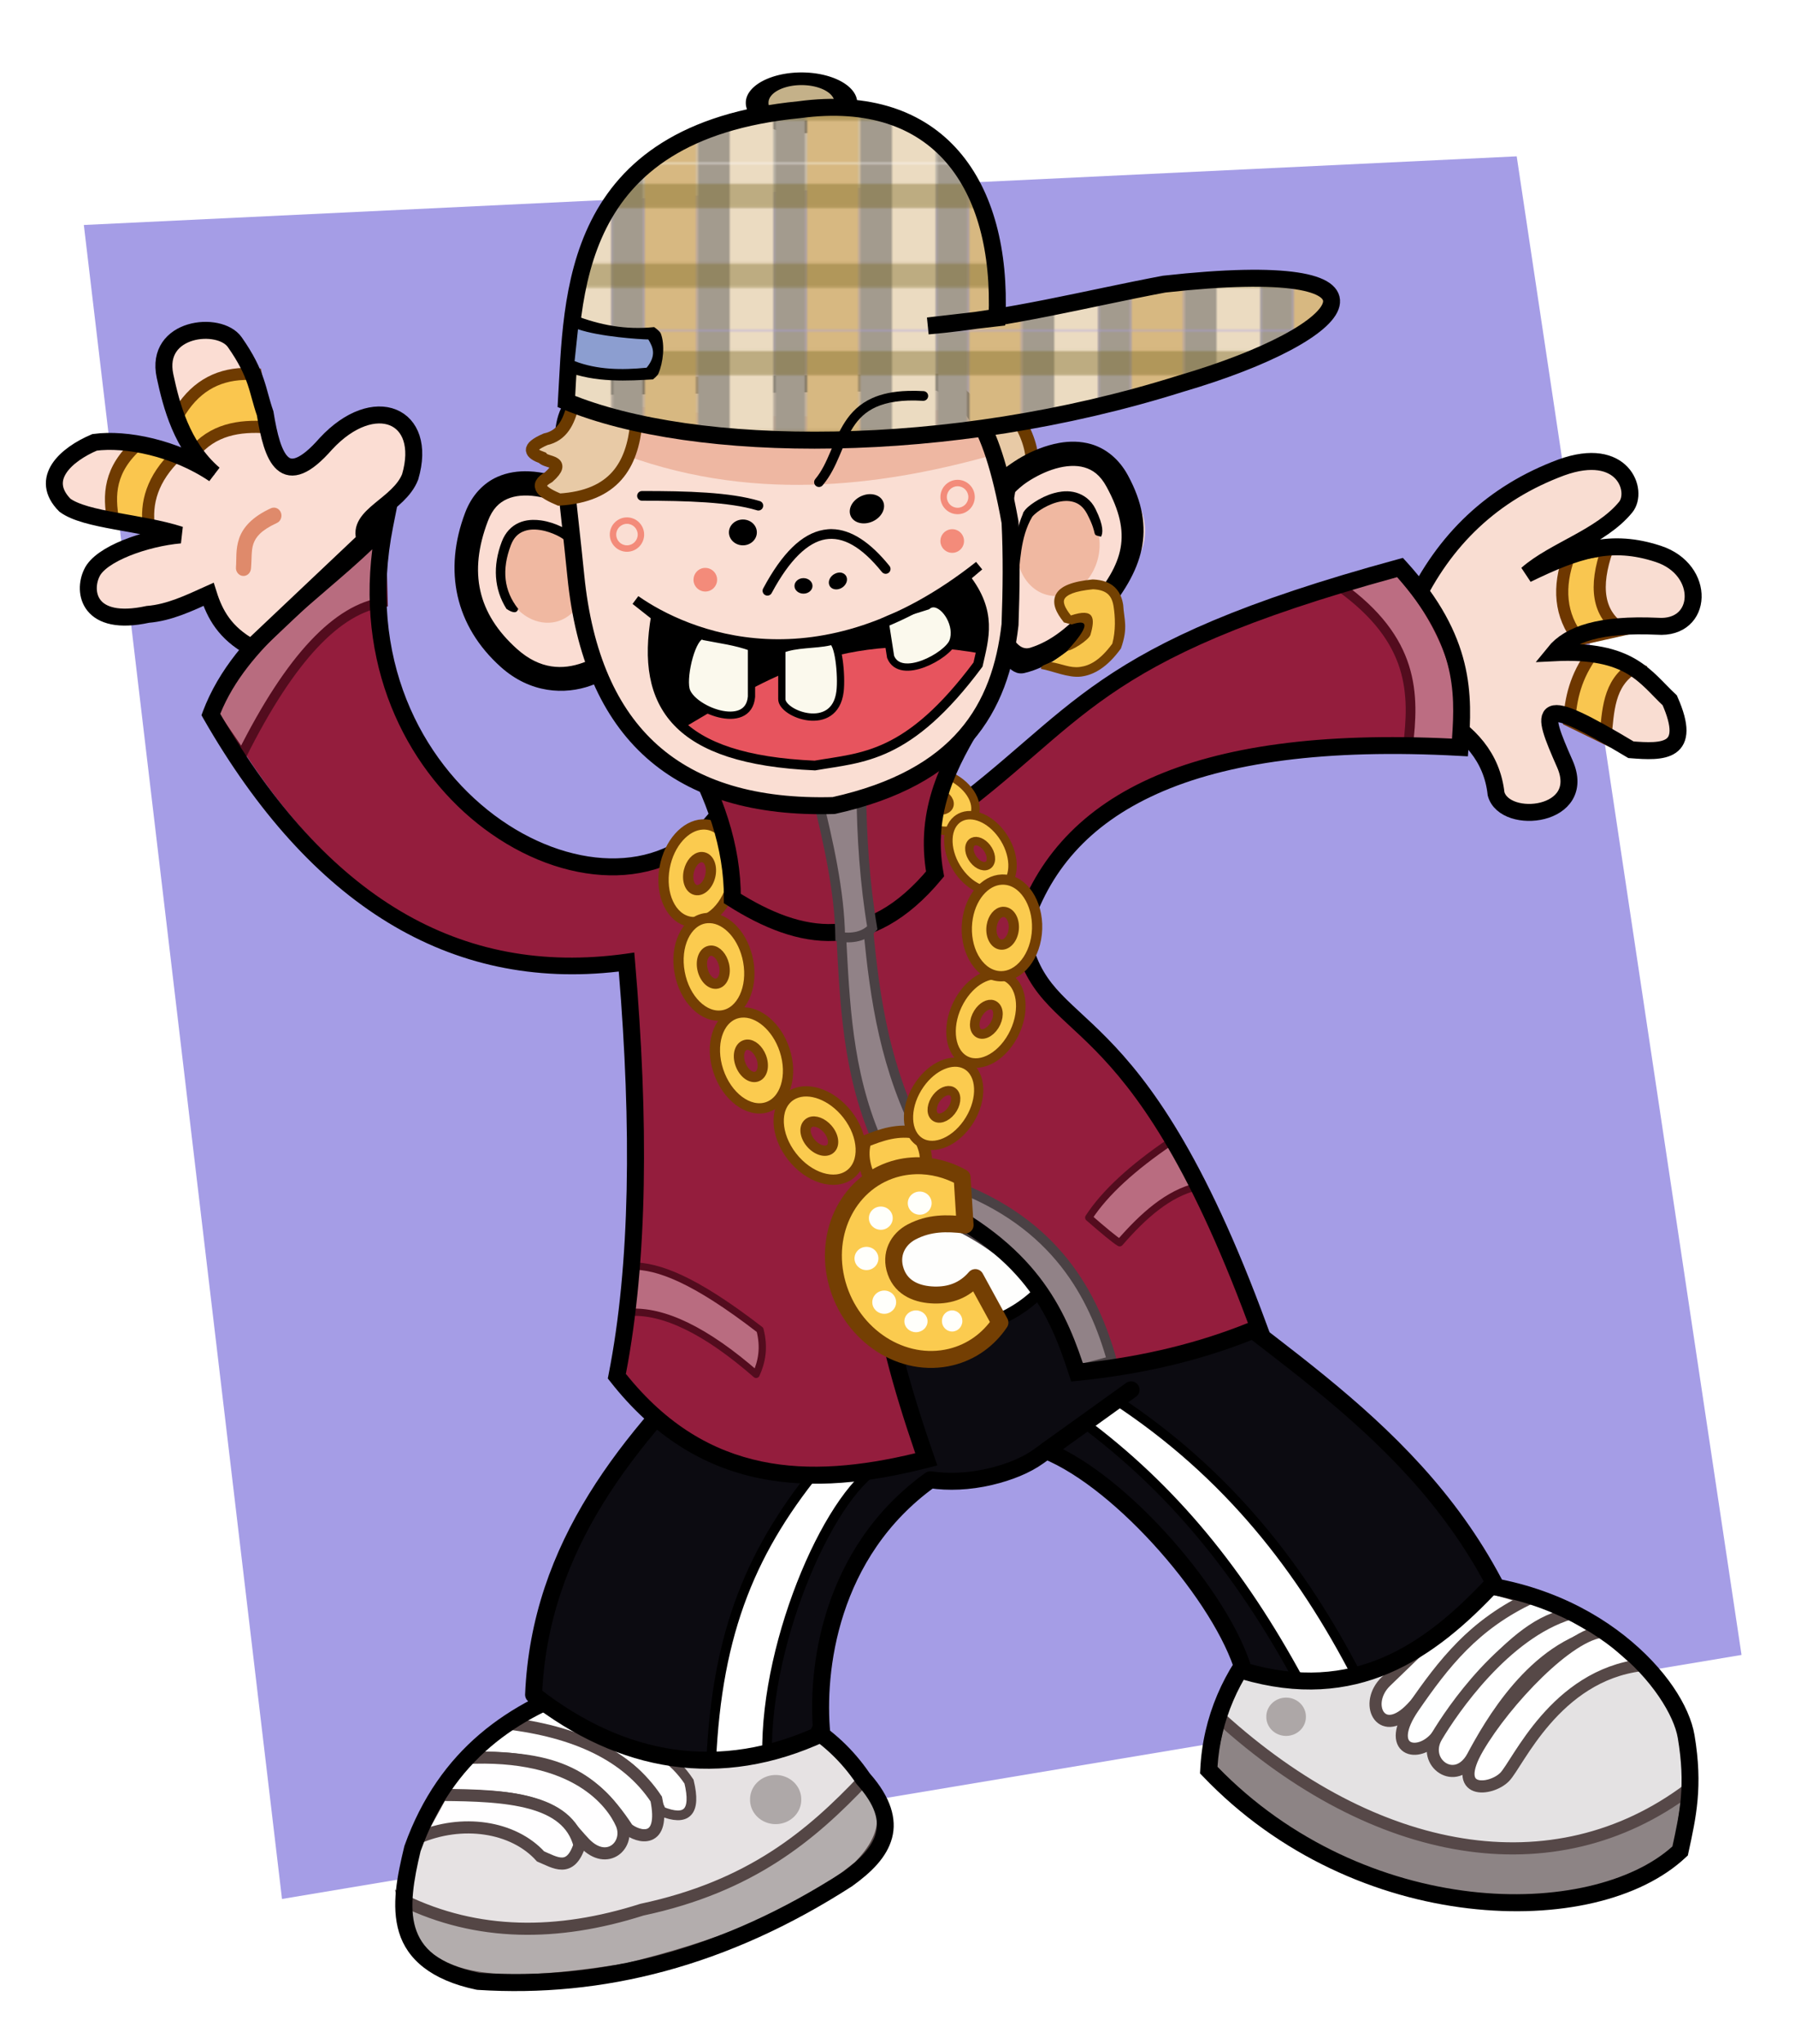
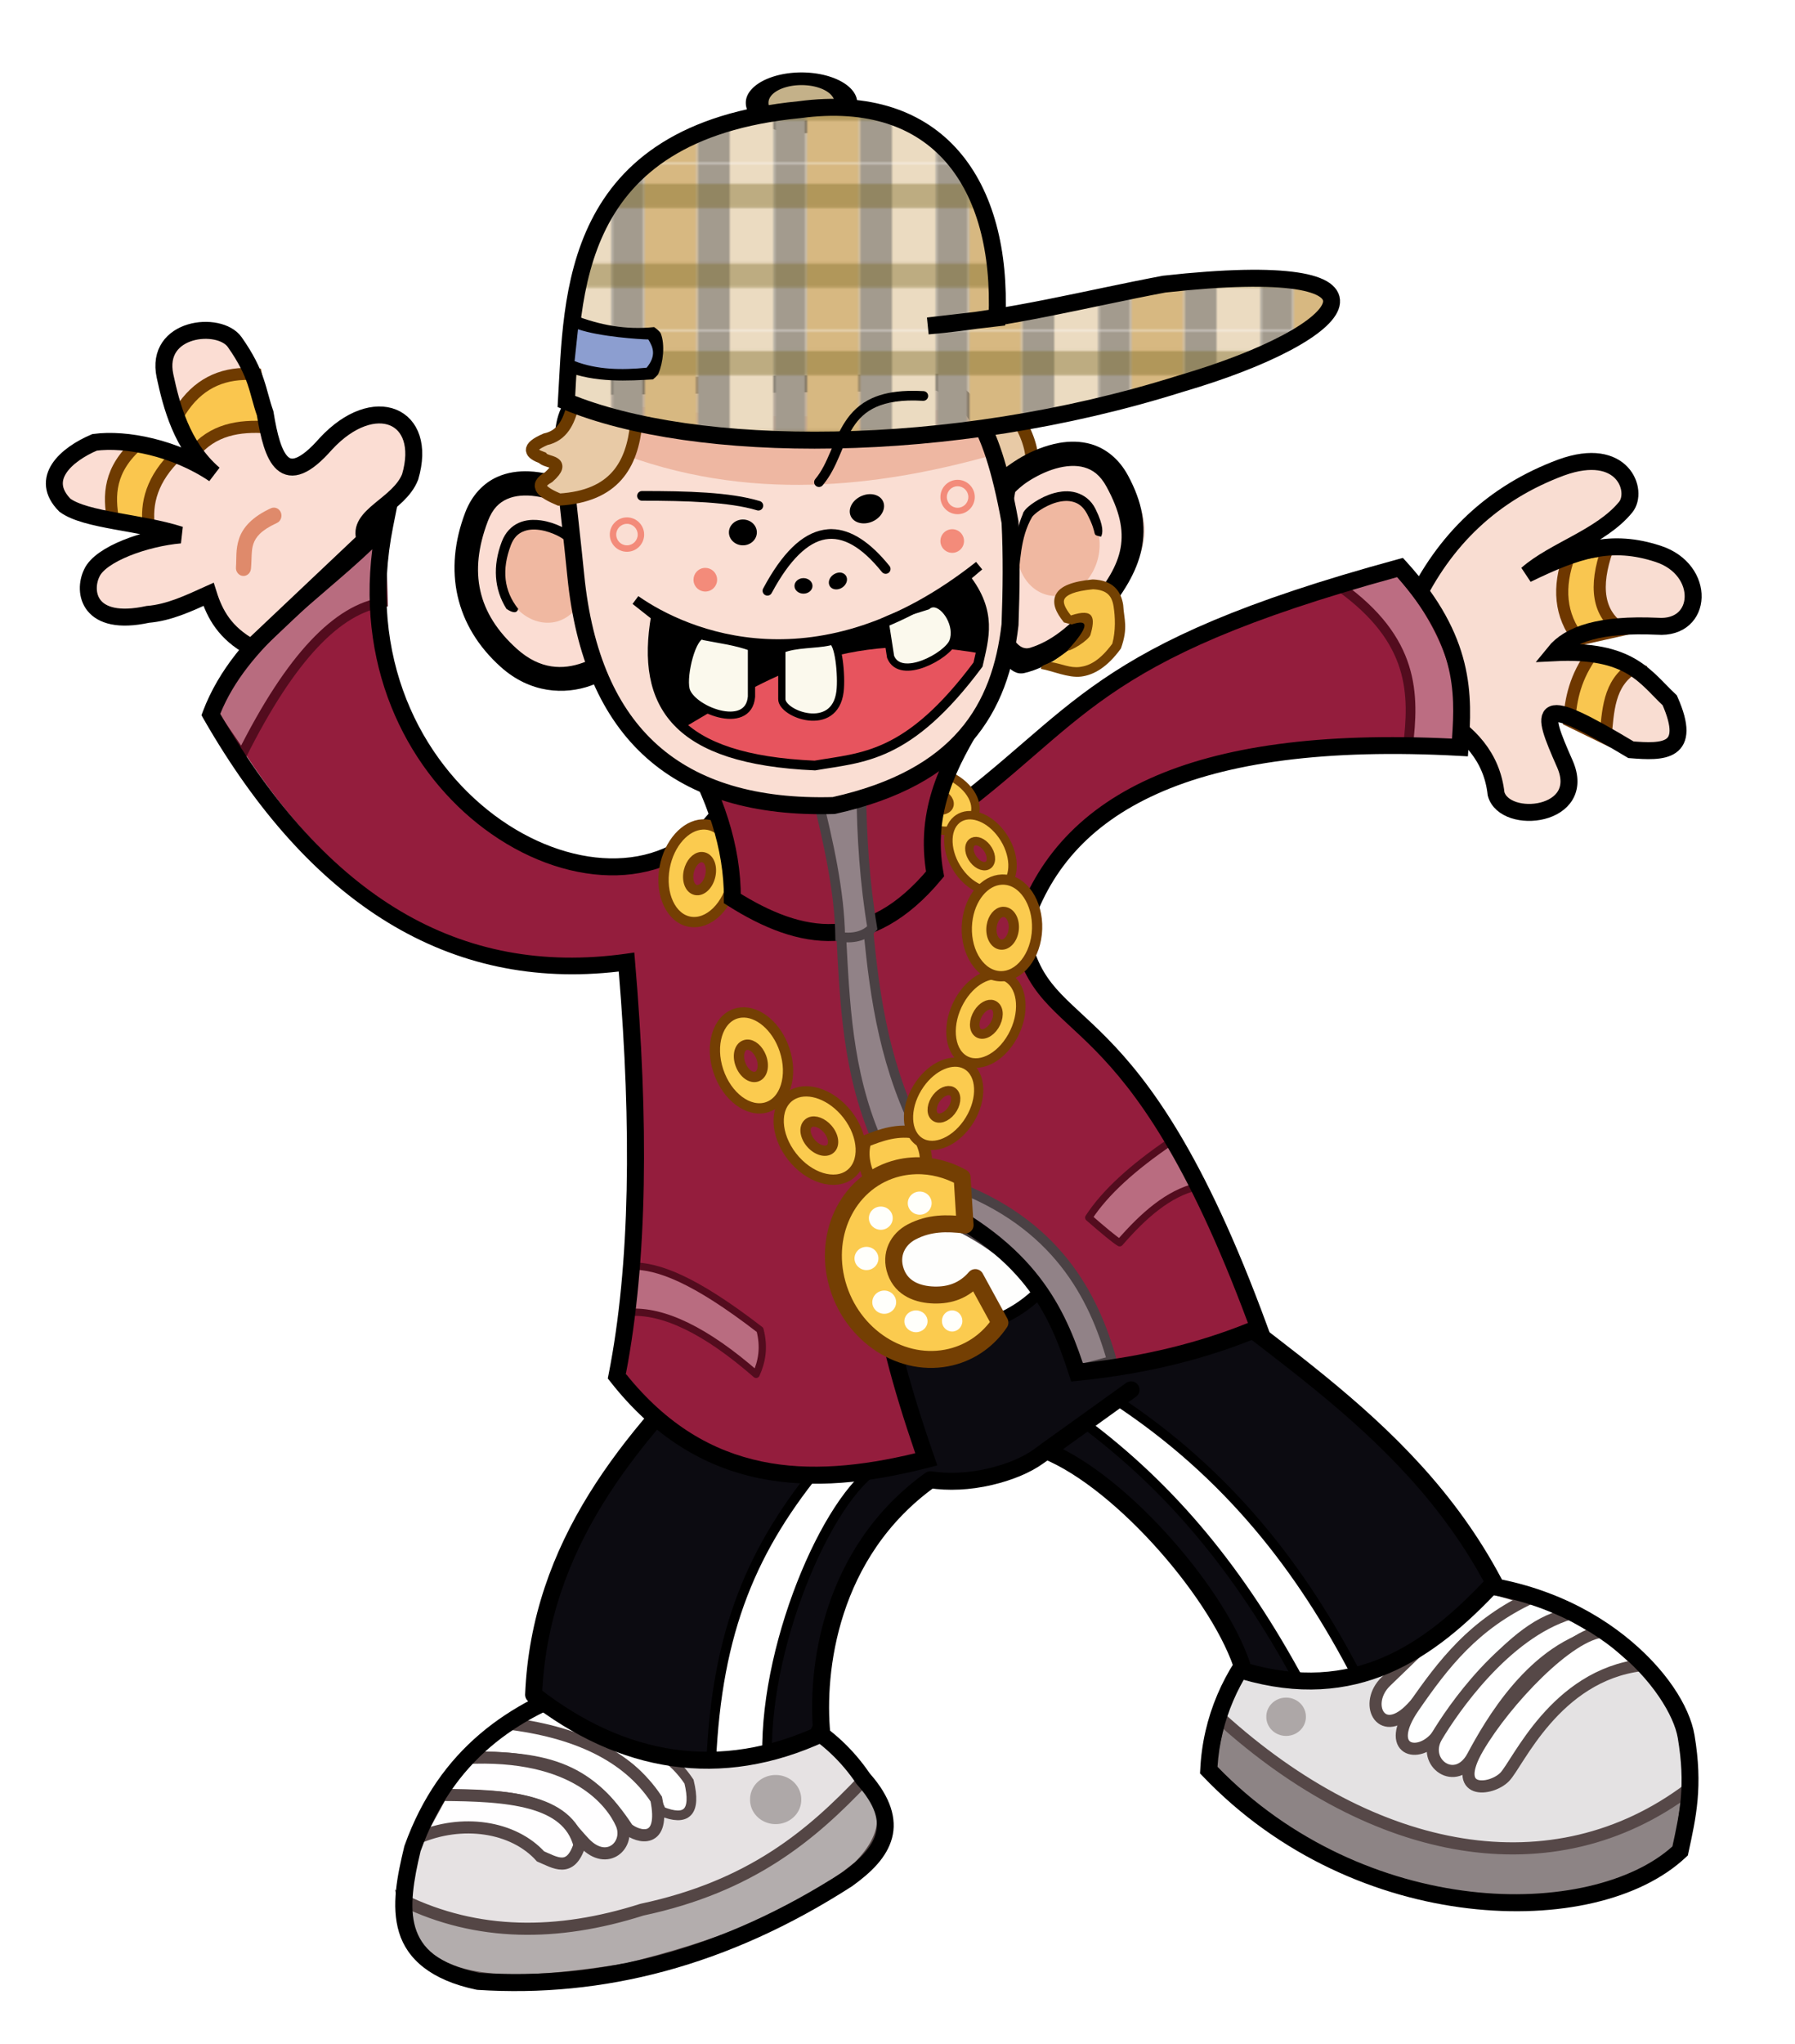
<svg xmlns="http://www.w3.org/2000/svg" xmlns:ns1="http://sodipodi.sourceforge.net/DTD/sodipodi-0.dtd" xmlns:ns2="http://www.inkscape.org/namespaces/inkscape" xmlns:xlink="http://www.w3.org/1999/xlink" width="741.069" height="843.286" id="svg3250" ns1:version="0.32" ns2:version="0.46" version="1.0" ns1:docname="Chav.svg" ns2:output_extension="org.inkscape.output.svg.inkscape">
  <ns1:namedview id="base" pagecolor="#ffffff" bordercolor="#666666" borderopacity="1.0" ns2:pageopacity="0.0" ns2:pageshadow="2" ns2:zoom="4.3677748" ns2:cx="423.21615" ns2:cy="602.57169" ns2:document-units="px" ns2:current-layer="layer1" showgrid="false" ns2:window-width="1366" ns2:window-height="749" ns2:window-x="-4" ns2:window-y="-4" showguides="true" ns2:guide-bbox="true" />
  <defs id="defs3252">
    <pattern ns2:collect="always" xlink:href="#pattern6657" id="pattern2494" patternTransform="translate(435.311,-0.405)" />
    <ns2:perspective ns1:type="inkscape:persp3d" ns2:vp_x="0 : 421.64285 : 1" ns2:vp_y="0 : 1000 : 0" ns2:vp_z="741.06927 : 421.64285 : 1" ns2:persp3d-origin="370.53464 : 281.09524 : 1" id="perspective2479" />
    <pattern ns2:collect="always" xlink:href="#pattern6085" id="pattern6657" patternTransform="translate(435.311,-0.405)" />
    <pattern ns2:collect="always" xlink:href="#pattern5175" id="pattern6085" patternTransform="translate(435.311,-0.405)" />
    <pattern ns2:collect="always" xlink:href="#pattern4627" id="pattern5175" patternTransform="translate(435.311,-0.405)" />
    <pattern ns2:collect="always" xlink:href="#pattern3853" id="pattern4627" patternTransform="translate(435.311,-0.405)" />
    <pattern patternUnits="userSpaceOnUse" width="67" height="68.658" patternTransform="translate(435.24,-1.124)" id="pattern3853">
      <g transform="translate(-299.581,-77.485)" id="g3842">
        <g id="g3836" transform="matrix(1,0,0,1.144,0,-11.13)">
          <rect y="77.485" x="299.581" height="60.035" width="18.243" id="rect3822" style="opacity:1;fill:#ebdbc1;fill-opacity:1;fill-rule:evenodd;stroke:none;stroke-width:5;stroke-linecap:round;stroke-linejoin:round;stroke-miterlimit:4;stroke-dasharray:none;stroke-dashoffset:0;stroke-opacity:1" />
          <rect style="opacity:1;fill:#d7b881;fill-opacity:1;fill-rule:evenodd;stroke:none;stroke-width:5;stroke-linecap:round;stroke-linejoin:round;stroke-miterlimit:4;stroke-dasharray:none;stroke-dashoffset:0;stroke-opacity:1" id="rect3824" width="22.223" height="60.035" x="331.091" y="77.485" />
          <rect style="opacity:1;fill:#a39b8e;fill-opacity:1;fill-rule:evenodd;stroke:none;stroke-width:5;stroke-linecap:round;stroke-linejoin:round;stroke-miterlimit:4;stroke-dasharray:none;stroke-dashoffset:0;stroke-opacity:1" id="rect3826" width="13.267" height="60.035" x="317.824" y="77.485" />
          <rect y="77.485" x="353.314" height="60.035" width="13.267" id="rect3830" style="opacity:1;fill:#a39b8e;fill-opacity:1;fill-rule:evenodd;stroke:none;stroke-width:5;stroke-linecap:round;stroke-linejoin:round;stroke-miterlimit:4;stroke-dasharray:none;stroke-dashoffset:0;stroke-opacity:1" />
        </g>
        <rect y="118.282" x="299.581" height="9.95" width="67" id="rect3832" style="opacity:0.4;fill:#786721;fill-opacity:1;fill-rule:evenodd;stroke:none;stroke-width:5;stroke-linecap:round;stroke-linejoin:round;stroke-miterlimit:4;stroke-dasharray:none;stroke-dashoffset:0;stroke-opacity:1" />
        <rect style="opacity:0.4;fill:#786721;fill-opacity:1;fill-rule:evenodd;stroke:none;stroke-width:5;stroke-linecap:round;stroke-linejoin:round;stroke-miterlimit:4;stroke-dasharray:none;stroke-dashoffset:0;stroke-opacity:1" id="rect3834" width="67" height="9.95" x="299.581" y="85.445" />
      </g>
    </pattern>
  </defs>
  <g transform="translate(-7.143075e-2,-0.719)" id="layer1" ns2:groupmode="layer" ns2:label="Ebene 1">
-     <path id="path3273" d="M 34.684,93.544 L 626.243,65.224 L 719.067,683.529 L 116.495,784.22 L 34.684,93.544 z" style="fill:#a59de6;fill-opacity:1;fill-rule:evenodd;stroke:none;stroke-width:1px;stroke-linecap:butt;stroke-linejoin:miter;stroke-opacity:1" />
    <path style="fill:#e4e2e3;fill-opacity:1;fill-rule:evenodd;stroke:none;stroke-width:1.776;stroke-linecap:round;stroke-linejoin:round;stroke-miterlimit:4;stroke-dasharray:none;stroke-dashoffset:0;stroke-opacity:1" d="M 619.006,784.879 C 576.92,783.059 534.975,764.864 504.695,735.294 L 500.036,730.745 L 500.553,726.127 C 502.518,708.57 509.148,693.076 520.575,679.34 C 522.818,676.643 522.912,676.577 525.738,675.721 C 527.321,675.242 544.359,670.138 563.6,664.38 L 598.584,653.911 L 602.668,654.233 C 620.035,655.602 634.275,659.132 647.419,665.328 C 667.522,674.804 684.059,691.935 694.507,714.108 C 696.187,717.675 696.431,718.505 696.936,722.398 C 697.644,727.853 697.665,738.504 696.98,744.314 C 695.923,753.279 693.804,763.452 692.752,764.616 C 690.567,767.033 684.228,771.296 678.63,774.112 C 662.661,782.147 642.016,785.875 619.006,784.879 L 619.006,784.879 z" id="path6432" />
    <path style="fill:#8d8485;fill-opacity:1;fill-rule:evenodd;stroke:#564848;stroke-width:5;stroke-linecap:butt;stroke-linejoin:miter;stroke-miterlimit:4;stroke-dasharray:none;stroke-opacity:1" d="M 503.696,709.397 C 567.748,767.555 641.496,780.755 697.261,738.876 L 693.354,765.158 C 659.591,791.972 568.101,803.227 499.079,729.642 L 503.696,709.397 z" id="path6436" ns1:nodetypes="ccccc" />
    <path ns1:type="arc" style="fill:#ada7a7;fill-opacity:1;fill-rule:evenodd;stroke:none;stroke-width:7;stroke-linecap:round;stroke-linejoin:round;stroke-miterlimit:4;stroke-dasharray:none;stroke-dashoffset:0;stroke-opacity:1" id="path6434" ns1:cx="532.0376" ns1:cy="709.38837" ns1:rx="8.1688023" ns1:ry="7.8136368" d="M 540.206,709.388 A 8.169,7.814 0 1 1 523.869,709.388 A 8.169,7.814 0 1 1 540.206,709.388 z" transform="translate(-0.994,-0.346)" />
    <path style="fill:#ffffff;fill-opacity:1;fill-rule:evenodd;stroke:#564847;stroke-width:5;stroke-linecap:butt;stroke-linejoin:miter;stroke-miterlimit:4;stroke-dasharray:none;stroke-opacity:1" d="M 572.243,694.48 C 563.031,703.371 569.858,717.964 581.832,706.556 C 593.807,695.148 604.786,668.573 635.107,661.45 L 613.087,655.057 L 572.243,694.48 z" id="path6438" ns1:nodetypes="czccz" />
    <path style="fill:#feffff;fill-opacity:1;fill-rule:evenodd;stroke:#564847;stroke-width:5;stroke-linecap:butt;stroke-linejoin:miter;stroke-miterlimit:4;stroke-dasharray:none;stroke-opacity:1" d="M 632.621,659.674 L 651.089,666.778 C 626.299,666.865 601.011,707.562 593.197,717.211 C 585.559,726.644 571.326,722.969 583.608,705.135 C 596.006,687.134 608.678,670.733 632.621,659.674 z" id="path6442" ns1:nodetypes="cczzc" />
    <path style="fill:#ffffff;fill-opacity:1;fill-rule:evenodd;stroke:#564847;stroke-width:5;stroke-linecap:butt;stroke-linejoin:miter;stroke-miterlimit:4;stroke-dasharray:none;stroke-opacity:1" d="M 648.248,666.422 C 621.165,674.729 599.673,706.308 593.197,717.211 C 586.79,728 601.157,738.304 608.114,725.38 C 614.993,712.6 633.062,680.091 662.1,674.591 L 648.248,666.422 z" id="path6444" ns1:nodetypes="czzcc" />
    <path style="fill:#ffffff;fill-opacity:1;fill-rule:evenodd;stroke:#564847;stroke-width:5;stroke-linecap:butt;stroke-linejoin:miter;stroke-miterlimit:4;stroke-dasharray:none;stroke-opacity:1" d="M 610.245,721.828 C 598.779,741.454 615.602,739.629 621.256,733.904 C 626.737,728.354 642.046,692.058 677.727,687.732 L 662.1,673.881 C 648.011,674.609 621.557,702.467 610.245,721.828 z" id="path6446" ns1:nodetypes="czccz" />
    <path style="fill:#000000;fill-opacity:1;fill-rule:evenodd;stroke:none;stroke-width:7;stroke-linecap:butt;stroke-linejoin:miter;stroke-miterlimit:4;stroke-dasharray:none;stroke-opacity:1" d="M 597.375,649.75 L 596.812,649.938 L 521.156,672.656 L 520.219,672.938 L 519.562,673.656 C 505.398,689.198 496.578,709.192 495.594,730.906 L 495.5,732.406 L 496.531,733.469 C 528.313,766.815 569.01,783.716 606.25,788.094 C 643.49,792.472 677.414,784.593 696.094,767 L 696.906,766.25 L 697.125,765.188 C 700.299,750.548 703.223,737.821 699.656,716.625 C 697.643,704.665 687.753,688.987 670.656,675.5 C 653.559,662.013 629.089,650.999 597.938,649.781 L 597.375,649.75 z M 598.156,656.812 C 627.574,658.065 650.391,668.44 666.312,681 C 682.321,693.628 691.225,708.718 692.75,717.781 C 696.047,737.375 693.596,748.433 690.531,762.531 C 674.021,777.454 642.301,785.299 607.062,781.156 C 571.723,777.001 533.099,761.002 502.719,729.688 C 503.944,710.58 511.718,692.994 524.156,679.062 L 598.156,656.812 z" id="path6430" />
    <path style="fill:#e6e2e3;fill-opacity:1;fill-rule:evenodd;stroke:#e6e2e3;stroke-width:2.959;stroke-linecap:round;stroke-linejoin:round;stroke-miterlimit:4;stroke-dasharray:none;stroke-dashoffset:0;stroke-opacity:1" d="M 199.261,814.129 C 192.721,813.524 184.516,810.466 179.47,806.751 C 169.867,799.682 167.908,788.41 172.672,767.632 C 174.315,760.467 179.616,749.012 185.092,740.792 C 194.921,726.038 207.441,715.319 224.833,706.766 C 233.503,702.502 243.241,698.736 245.594,698.736 C 248.85,698.736 303.095,703.364 304.833,703.79 C 308.565,704.704 317.592,708.203 322.908,710.795 C 335.068,716.724 343.907,724.057 352.186,735.086 C 353.146,736.365 354.822,738.552 355.911,739.947 C 358.347,743.069 360.566,747.634 361.149,750.725 C 362.709,758.99 356.548,767.021 341.703,776.073 C 303.791,799.192 266.684,811.48 226.807,814.12 C 219.728,814.589 204.294,814.594 199.261,814.129 L 199.261,814.129 z" id="path5961" />
    <path style="fill:#b3adad;fill-opacity:1;fill-rule:evenodd;stroke:#544645;stroke-width:5;stroke-linecap:butt;stroke-linejoin:miter;stroke-miterlimit:4;stroke-dasharray:none;stroke-opacity:1" d="M 166.606,784.83 C 197.083,799.617 230.106,799.762 265.089,788.634 C 310.185,779.04 335.084,757.904 356.81,734.955 C 367.434,745.852 367.734,757.732 354.697,770.882 C 327.559,793.036 294.129,804.402 259.172,813.15 C 199.238,823.056 185.05,815.287 173.791,806.387 C 164.28,799.201 168.025,792.016 166.606,784.83 z" id="path5965" ns1:nodetypes="ccccccc" />
    <path style="fill:#ffffff;fill-opacity:1;fill-rule:evenodd;stroke:#544646;stroke-width:4;stroke-linecap:butt;stroke-linejoin:miter;stroke-miterlimit:4;stroke-dasharray:none;stroke-opacity:1" d="M 212.677,710.862 C 234.188,720.384 260.811,719.111 273.12,748.058 C 283.597,752.313 287.581,748.451 284.532,735.8 C 272.064,717.091 250.972,716.1 231.275,708.749 C 218.015,699.744 217.816,708.699 212.677,710.862 z" id="path5967" ns1:nodetypes="ccccc" />
    <path style="fill:#ffffff;fill-opacity:1;fill-rule:evenodd;stroke:#544646;stroke-width:5;stroke-linecap:butt;stroke-linejoin:miter;stroke-miterlimit:4;stroke-dasharray:none;stroke-opacity:1" d="M 271.007,742.985 C 274.918,761.958 263.465,758.812 259.172,755.243 C 243.67,731.498 227.435,725.224 192.812,726.078 L 208.873,711.707 C 237.72,715.083 259.062,724.962 271.007,742.985 z" id="path5969" ns1:nodetypes="ccccc" />
    <path style="fill:#fffeff;fill-opacity:1;fill-rule:evenodd;stroke:#544646;stroke-width:5;stroke-linecap:butt;stroke-linejoin:miter;stroke-miterlimit:4;stroke-dasharray:none;stroke-opacity:1" d="M 191.966,726.078 C 237.961,723.584 252.89,744.697 256.636,753.13 C 260.448,761.712 250.865,771.027 241.419,761.161 C 231.974,751.294 227.931,739.6 180.977,742.14 L 191.966,726.078 z" id="path5973" ns1:nodetypes="czzcc" />
    <path style="fill:#fffeff;fill-opacity:1;fill-rule:evenodd;stroke:#544646;stroke-width:5;stroke-linecap:butt;stroke-linejoin:miter;stroke-miterlimit:4;stroke-dasharray:none;stroke-opacity:1" d="M 172.523,759.047 C 190.711,751.136 211.934,754.185 223.244,766.655 C 229.222,769.162 235.496,773.589 239.306,762.006 C 234.471,743.044 209.241,741.419 182.245,741.295 L 172.523,759.047 z" id="path5975" ns1:nodetypes="ccccc" />
    <path style="fill:#000000;fill-opacity:1;fill-rule:evenodd;stroke:none;stroke-width:7;stroke-linecap:butt;stroke-linejoin:miter;stroke-miterlimit:4;stroke-dasharray:none;stroke-opacity:1" d="M 244.406,691.688 L 243.719,691.906 C 210.165,702.775 181.385,722.314 167.125,762.094 L 167.062,762.281 L 167,762.469 C 164.066,774.655 161.475,787.001 164.812,798 C 168.15,808.999 177.922,817.715 196.75,821.656 L 197,821.688 L 197.25,821.719 C 248.845,825.052 300.531,812.029 351.938,778.906 L 352.031,778.844 L 352.094,778.781 C 359.736,773.262 366.179,767.115 368.344,759.094 C 370.48,751.177 367.745,742.159 359.281,732.562 C 359.191,732.43 359.091,732.32 359,732.188 C 345.358,712.321 326.312,702.884 306.25,696.938 L 305.906,696.844 L 305.531,696.812 L 245.094,691.75 L 244.406,691.688 z M 245.25,698.781 L 304.5,703.75 C 323.832,709.511 341.019,718.1 353.5,736.5 L 353.625,736.688 L 353.781,736.875 C 361.615,745.613 363.053,751.873 361.594,757.281 C 360.146,762.646 355.169,767.908 348.156,773 C 297.933,805.361 248.004,817.893 197.969,814.719 C 180.761,811.068 174.11,804.466 171.531,795.969 C 168.969,787.524 170.882,776.314 173.719,764.469 C 173.727,764.446 173.742,764.429 173.75,764.406 C 187.177,727.018 213.193,709.286 245.25,698.781 z" id="path5959" />
    <path ns1:type="arc" style="fill:#aea8a8;fill-opacity:1;fill-rule:evenodd;stroke:none;stroke-width:7;stroke-linecap:round;stroke-linejoin:round;stroke-miterlimit:4;stroke-dasharray:none;stroke-dashoffset:0;stroke-opacity:1" id="path5963" ns1:cx="316.58438" ns1:cy="744.37952" ns1:rx="6.7628169" ns1:ry="8.0308447" d="M 323.347,744.38 A 6.763,8.031 0 1 1 309.822,744.38 A 6.763,8.031 0 1 1 323.347,744.38 z" transform="matrix(1.562,0,0,1.247,-174.203,-185.04)" />
    <path style="fill:#f9ddd2;fill-opacity:1;fill-rule:evenodd;stroke:#f9ddd2;stroke-width:2.548;stroke-linecap:round;stroke-linejoin:round;stroke-miterlimit:4;stroke-dasharray:none;stroke-dashoffset:0;stroke-opacity:1" d="M 627.246,331.771 C 625.29,331.259 623.45,330.211 622.393,329.008 C 621.589,328.092 621.255,327.193 620.898,324.976 C 618.969,313.018 611.163,302.367 598.401,294.278 C 597.351,293.612 596.491,292.994 596.491,292.904 C 596.491,292.814 594.437,283.316 591.928,271.798 L 587.365,250.856 L 589.501,246.795 C 599.816,227.177 614.496,212.419 633.393,202.668 C 646.635,195.834 655.533,193.608 661.885,195.537 C 666.281,196.873 669.273,200.443 669.281,204.363 C 669.291,209.106 662.388,214.562 643.079,225.075 C 636.533,228.638 628.338,234.07 628.338,234.845 C 628.338,235.438 631.656,240.723 632.031,240.727 C 632.26,240.729 634.223,239.903 636.392,238.89 C 643.179,235.72 650.211,233.07 655.384,231.733 C 659.763,230.6 661.063,230.422 666.098,230.267 C 670.553,230.129 672.617,230.23 675.379,230.721 C 687.506,232.879 693.779,237.386 695.186,244.952 C 695.955,249.091 694.041,252.973 690.489,254.474 C 688.934,255.132 687.678,255.228 678.202,255.414 C 667.112,255.633 664.013,255.906 658.384,257.163 C 652.465,258.484 648.295,260.145 644.535,262.679 C 642.773,263.866 635.102,271.216 633.936,272.833 L 633.228,273.816 L 644.068,273.75 C 653.245,273.693 655.466,273.786 658.548,274.355 C 668.475,276.186 672.956,278.661 681.36,286.956 L 686.708,292.233 L 687.852,295.873 C 689.312,300.519 689.448,303.656 688.245,304.937 C 687.063,306.195 684.891,306.61 679.493,306.61 L 674.738,306.61 L 668.099,302.736 C 659.954,297.984 651.776,293.857 647.952,292.568 C 641.505,290.396 637.443,291.787 636.453,296.505 C 635.767,299.779 636.665,302.796 642.531,316.915 C 644.057,320.586 644.472,323.34 643.804,325.362 C 643.122,327.429 640.862,329.656 638.255,330.829 C 636.306,331.707 635.436,331.868 632.16,331.955 C 630.058,332.011 627.847,331.929 627.246,331.771 z" id="path4779" />
    <path style="fill:#f9c650;fill-opacity:1;fill-rule:evenodd;stroke:#6e3700;stroke-width:5;stroke-linecap:butt;stroke-linejoin:miter;stroke-miterlimit:4;stroke-dasharray:none;stroke-opacity:1" d="M 647.94,229.986 C 643.218,242.909 644.052,254.551 651.944,264.563 L 669.778,260.559 C 659.579,254.114 658.267,242.615 663.591,227.438 L 647.94,229.986 z" id="path4781" ns1:nodetypes="ccccc" />
    <path style="fill:#f9c650;fill-opacity:1;fill-rule:evenodd;stroke:#6e3700;stroke-width:5;stroke-linecap:butt;stroke-linejoin:miter;stroke-miterlimit:4;stroke-dasharray:none;stroke-opacity:1" d="M 657.767,270.023 L 674.51,276.21 C 664.03,282.618 663.986,294.242 662.863,305.328 L 647.94,298.048 C 648.584,289.082 650.398,279.949 657.767,270.023 z" id="path4783" ns1:nodetypes="ccccc" />
    <path style="fill:none;fill-rule:evenodd;stroke:#000000;stroke-width:7;stroke-linecap:butt;stroke-linejoin:miter;stroke-miterlimit:4;stroke-dasharray:none;stroke-opacity:1" d="M 583.517,250.368 C 596.295,223.362 616.358,204.097 644.664,193.589 C 670.16,184.375 676.627,203.368 671.234,209.967 C 661.149,222.309 641.612,227.814 630.469,237.629 C 651.275,227.519 665.279,222.883 684.701,229.258 C 704.561,235.777 703.318,260.525 684.337,259.104 C 660.716,258.03 647.927,262.373 641.752,270.023 C 673.258,268.429 679.225,280.159 689.433,289.677 C 699.053,311.429 686.604,311.113 673.418,310.06 C 634.277,286.591 635.798,292.48 646.12,315.883 C 655.796,337.82 621.34,341.414 617.73,328.258 C 616.058,313.035 606.633,302.98 593.344,295.501 L 583.517,250.368 z" id="path4773" ns1:nodetypes="ccsczcccczccc" />
    <path style="fill:#0c0b11;fill-opacity:1;fill-rule:evenodd;stroke:#0c0b11;stroke-width:6.293;stroke-linecap:round;stroke-linejoin:round;stroke-miterlimit:4;stroke-dasharray:none;stroke-dashoffset:0;stroke-opacity:1" d="M 277.93,721.495 C 261.086,718.916 247.754,713.598 232.139,703.231 L 224.001,697.828 L 224.786,690.442 C 229.055,650.26 252.844,607.36 292.289,568.712 L 304.62,556.63 L 382.071,532.398 L 459.522,508.166 L 469.601,517.112 C 475.144,522.033 495.453,538.374 514.731,553.426 C 565.195,592.825 588.851,616.386 605.908,644.234 L 611.038,652.609 L 604.932,658.957 C 581.451,683.365 549.515,694.841 523.721,688.14 C 516.59,686.287 516.038,685.729 510.925,675.191 C 507.986,669.133 501.843,658.868 497.274,652.378 C 486.941,637.7 459.701,610.69 448.881,604.392 C 444.421,601.796 440.758,599.244 440.741,598.72 C 440.724,598.197 445.109,594.682 450.486,590.911 C 464.253,581.254 466.542,578.763 464.222,575.968 C 463.193,574.728 461.711,573.713 460.929,573.713 C 460.147,573.713 451.561,579.512 441.849,586.6 C 419.683,602.775 409.981,606.927 394.348,606.927 C 383.5,606.927 382.242,607.293 375.564,612.392 C 352.748,629.813 337.041,662.692 334.41,698.538 C 333.173,715.391 333.659,714.823 316.86,719.073 C 304.289,722.253 289.069,723.2 277.93,721.495 L 277.93,721.495 z" id="path4695" />
    <path style="fill:#ffffff;fill-opacity:1;fill-rule:evenodd;stroke:#000000;stroke-width:4;stroke-linecap:butt;stroke-linejoin:miter;stroke-miterlimit:4;stroke-dasharray:none;stroke-opacity:1" d="M 293.67,727.74 L 316.767,724.608 C 316.005,676.613 343.947,613.891 364.917,604.82 L 339.863,604.037 C 310.602,639.171 296.073,673.303 293.67,727.74 z" id="path4691" ns1:nodetypes="ccccc" />
    <path style="fill:#ffffff;fill-opacity:1;fill-rule:evenodd;stroke:#000000;stroke-width:4;stroke-linecap:butt;stroke-linejoin:miter;stroke-miterlimit:4;stroke-dasharray:none;stroke-opacity:1" d="M 536.379,694.074 L 560.258,692.116 C 537.7,648.59 507.564,608.853 460.043,577.809 L 446.733,587.204 C 484.285,614.994 512.254,649.594 536.379,694.074 z" id="path4693" ns1:nodetypes="ccccc" />
    <path style="fill:none;fill-rule:evenodd;stroke:#000000;stroke-width:7;stroke-linecap:butt;stroke-linejoin:round;stroke-miterlimit:4;stroke-dasharray:none;stroke-opacity:1" d="M 461.109,503.438 L 301.39,553.532 C 259.606,594.559 222.989,638.303 220.359,699.938 C 256.975,728.568 297.524,735.381 339.359,716.001 C 336.895,690.382 342.249,641.362 384.172,611.251 C 384.182,611.252 384.193,611.249 384.203,611.251 C 391.549,612.357 400.108,612.05 408.828,610.001 C 416.692,608.152 423.684,605.32 428.913,601.559 C 513.776,540.539 431.028,600.064 431.984,599.282 C 463.73,612.201 504.866,660.285 513.547,690.157 C 559.183,703.504 589.881,682.832 616.89,653.751 C 579.904,583.974 513.596,553.127 461.109,503.438 z" id="path4614" ns1:nodetypes="cccccssscccc" />
    <path style="fill:#fefefd;fill-opacity:1;fill-rule:evenodd;stroke:#000000;stroke-width:5;stroke-linecap:butt;stroke-linejoin:miter;stroke-miterlimit:4;stroke-dasharray:none;stroke-opacity:1" d="M 330.077,542.185 C 371.379,552.561 410.782,558.469 434.598,527.701 L 384.49,463.109 L 353.565,465.85 L 330.077,542.185 z" id="path4616" ns1:nodetypes="ccccc" />
    <path ns1:nodetypes="ccccscccscccscccssssscccccsscccscccscccssssssssssssccccc" style="fill:#941d3d;fill-opacity:1;fill-rule:evenodd;stroke:none;stroke-width:3.992;stroke-linecap:round;stroke-linejoin:round;stroke-miterlimit:4;stroke-dasharray:none;stroke-dashoffset:0;stroke-opacity:1" d="M 328.854,608.045 C 303.221,605.569 280.666,593.712 263.374,573.62 L 258.803,568.309 L 253.998,558.054 C 257.467,537.817 259.234,518.952 259.959,490.667 C 260.581,466.446 258.939,421.735 256.66,400.81 L 256.221,396.781 L 257.162,397.376 C 246.397,398.574 225.97,398.131 216.282,396.49 C 168.667,388.425 128.741,357.354 95.456,302.461 L 91.099,295.276 L 94.41,288.749 C 101.269,275.229 111.305,263.887 133.085,245.043 C 139.542,239.456 148.344,231.672 152.643,227.747 L 160.46,220.609 L 159.828,226.099 C 159.481,229.119 159.225,238.596 159.26,247.158 C 159.311,259.904 159.63,264.129 161.018,270.457 C 163.492,281.733 166.226,289.457 171.566,300.251 C 185.039,327.485 208.773,348.117 235.922,356.194 C 245.246,358.968 260.061,359.7 268.975,357.826 C 277.331,356.07 286.732,351.226 293.089,345.4 L 298.361,340.57 L 344.8,340.57 L 391.238,340.57 L 400.565,333.46 C 405.694,329.55 417.506,319.867 426.813,311.943 C 456.237,286.89 466.696,279.642 489.73,268.341 C 511.31,257.754 534.744,249.092 566.77,239.864 L 580.739,235.839 L 584.16,239.702 C 592.105,248.674 599.749,261.894 602.55,271.509 C 605.524,281.717 606.885,297.896 605.396,305.341 L 604.897,307.836 L 581.488,307.836 C 548.303,307.836 528.836,309.732 506.964,315.094 C 465.683,325.215 439.592,345.474 427.078,377.122 L 423.832,385.331 L 425.098,390.295 C 425.794,393.025 427.668,397.954 429.262,401.247 C 431.831,406.556 433.992,409.091 448.322,423.602 C 457.211,432.604 465.814,441.586 467.44,443.562 C 477.955,456.341 488.694,473.421 498.313,492.663 C 508.162,512.366 522.399,547.4 520.919,548.291 C 518.677,549.64 503.974,554.708 494.919,557.253 C 478.69,561.814 450.043,566.761 448.696,565.235 C 448.347,564.841 447.234,562.182 446.222,559.328 C 436.257,531.218 419.938,513.195 390.261,497.525 C 385.613,495.07 381.122,493.063 380.281,493.065 C 377.84,493.07 373.808,495.933 371.23,499.492 C 366.208,506.425 364.733,517.592 366.755,533.38 C 368.843,549.69 374.494,572.464 381.832,594.155 L 384.567,602.235 L 374.874,604.316 C 358.103,607.917 341.477,609.264 328.854,608.045 L 328.854,608.045 z" id="path3603" />
    <path style="fill:#b96c80;fill-opacity:1;fill-rule:evenodd;stroke:#530c1e;stroke-width:3;stroke-linecap:butt;stroke-linejoin:round;stroke-miterlimit:4;stroke-dasharray:none;stroke-opacity:1" d="M 261.144,523.053 L 259.548,542.214 C 273.919,541.15 291.483,549.666 312.241,567.763 C 314.597,562.554 315.722,556.729 313.838,549.4 C 286.344,528.206 271.716,523.094 261.144,523.053 z" id="path3605" ns1:nodetypes="ccccc" />
    <path style="fill:#b96c80;fill-opacity:1;fill-rule:evenodd;stroke:#530c1e;stroke-width:3;stroke-linecap:butt;stroke-linejoin:round;stroke-miterlimit:4;stroke-dasharray:none;stroke-opacity:1" d="M 483.096,471.956 L 494.274,490.319 C 482.39,493.082 472.106,502.246 462.338,513.472 C 460.42,512.352 455.731,508.462 449.564,503.093 C 456.312,492.714 467.835,482.335 483.096,471.956 z" id="path3607" ns1:nodetypes="ccccc" />
    <path style="fill:#b86c7f;fill-opacity:1;fill-rule:evenodd;stroke:#530c1e;stroke-width:4;stroke-linecap:butt;stroke-linejoin:miter;stroke-miterlimit:4;stroke-dasharray:none;stroke-opacity:1" d="M 157.354,220.464 C 128.95,245.214 96.048,269.964 87.894,294.714 L 99.87,312.279 C 120.413,271.177 139.737,252.003 158.152,249.206 L 157.354,220.464 z" id="path3609" ns1:nodetypes="ccccc" />
    <path style="fill:#bc6d82;fill-opacity:1;fill-rule:evenodd;stroke:#530c1e;stroke-width:4;stroke-linecap:butt;stroke-linejoin:miter;stroke-miterlimit:4;stroke-dasharray:none;stroke-opacity:1" d="M 576.508,234.835 C 595.505,256.334 605.927,280.406 603.653,308.287 L 581.298,309.085 C 584.045,286.996 584.098,264.908 553.354,242.819 L 576.508,234.835 z" id="path3611" ns1:nodetypes="ccccc" />
    <path style="fill:#918287;fill-opacity:1;fill-rule:evenodd;stroke:#4a4144;stroke-width:4;stroke-linecap:butt;stroke-linejoin:miter;stroke-miterlimit:4;stroke-dasharray:none;stroke-opacity:1" d="M 388.088,503.093 L 392.878,489.521 C 436.315,505.236 451.719,535.657 459.145,562.174 L 443.975,566.166 C 435.966,533.342 415.208,514.683 388.088,503.093 z" id="path3615" ns1:nodetypes="ccccc" />
    <path style="fill:#000000;fill-opacity:1;fill-rule:evenodd;stroke:none;stroke-width:7;stroke-linecap:butt;stroke-linejoin:miter;stroke-miterlimit:4;stroke-dasharray:none;stroke-opacity:1" d="M 164.781,205.906 L 156.406,214.875 C 132.763,240.167 97.093,259.101 83.812,294.281 L 83.25,295.812 L 84.062,297.25 C 128.175,374.23 185.818,409.708 255.531,401.562 C 260.835,465.802 260.29,522.476 251.312,567.875 L 251,569.469 L 252,570.719 C 270.006,593.711 290.836,605.902 313.156,610.562 C 335.476,615.223 359.161,612.477 383.375,606.281 L 387.062,605.344 L 385.812,601.75 C 375.617,572.48 368.816,547.244 367.281,528.812 C 366.514,519.597 367.085,512.116 368.938,506.812 C 370.606,502.036 373.127,499.126 376.875,497.406 C 422.977,518.682 433.163,542.561 441.438,568.031 L 442.312,570.719 L 445.125,570.438 C 473.723,567.56 498.934,561.193 521.188,551.812 L 524.25,550.531 L 523.094,547.406 C 497.068,476.419 474.432,446.675 457.188,429.125 C 448.565,420.35 441.408,414.687 436.125,408.625 C 430.984,402.726 427.436,396.451 425.25,385.875 C 432.894,360.46 449.423,341.004 477.781,328.25 C 506.46,315.352 547.344,309.555 602.656,312.594 L 606.094,312.781 L 606.344,309.344 C 607.979,287.363 608.799,263.384 580.688,232.469 L 579.25,230.906 L 577.188,231.469 C 447.69,266.676 444.971,293.794 386.875,335.938 L 294.688,335.938 L 293.031,335.938 L 291.969,337.188 C 281.672,349.666 267.51,355.168 251.875,354.875 C 236.24,354.582 219.215,348.331 204.125,337.031 C 173.945,314.432 151.561,272.038 162.375,217.969 L 164.781,205.906 z M 153.781,227.344 C 147.275,278.907 169.781,320.043 199.938,342.625 C 216.05,354.691 234.356,361.549 251.75,361.875 C 268.581,362.19 284.58,356.153 296.188,342.938 L 388.094,342.938 L 389.219,342.938 L 390.125,342.25 C 449.864,299.194 449.819,273.689 576.875,238.844 C 600.865,266.002 600.955,285.281 599.531,305.469 C 545.342,302.832 504.476,308.577 474.906,321.875 C 444.685,335.466 426.293,357.14 418.25,384.75 L 418.031,385.562 L 418.188,386.406 C 420.551,398.527 424.992,406.469 430.875,413.219 C 436.758,419.969 443.87,425.566 452.188,434.031 C 468.548,450.681 490.042,478.732 515.281,546.562 C 495.206,554.662 472.64,560.3 447.125,563.094 C 438.616,537.755 425.547,511.666 378.344,490.312 L 377.062,489.75 L 375.719,490.219 C 369.225,492.545 364.703,497.745 362.344,504.5 C 359.985,511.255 359.497,519.611 360.312,529.406 C 361.872,548.143 368.38,572.407 377.938,600.312 C 355.656,605.68 334.3,607.834 314.594,603.719 C 294.179,599.456 275.365,588.651 258.469,567.562 C 267.508,520.56 267.843,462.747 262.25,397.406 L 261.938,393.719 L 258.281,394.25 C 190.077,403.679 134.91,371.045 91,295.25 C 102.302,267.325 130.47,249.572 153.781,227.344 z" id="path3601" />
    <path style="fill:#fbddd3;fill-opacity:1;fill-rule:evenodd;stroke:none;stroke-width:1.573;stroke-linecap:round;stroke-linejoin:round;stroke-miterlimit:4;stroke-dasharray:none;stroke-dashoffset:0;stroke-opacity:1" d="M 97.839,263.966 C 95.462,262.095 91.986,257.53 90.116,253.82 C 88.245,250.11 86.552,246.882 86.352,246.647 C 86.153,246.412 81.312,247.981 75.595,250.133 C 55.317,257.764 40.028,257.21 36.803,248.727 C 33.146,239.109 43.112,230.138 62.509,225.586 C 68.899,224.086 74.128,222.333 74.128,221.691 C 74.128,221.048 69.927,219.653 64.794,218.59 C 25.745,210.505 22.182,208.953 22.182,200.03 C 22.182,194.67 25.948,190.061 33.538,186.133 C 42.714,181.384 62.737,184.599 81.027,193.757 C 85.268,195.881 88.737,197.163 88.737,196.608 C 88.737,196.052 86.871,193.379 84.589,190.667 C 74.546,178.732 66.027,153.303 69.241,144.851 C 71.314,139.396 80.824,135.25 88.121,136.619 C 96.741,138.236 102.55,148.206 109.003,172.461 C 115.796,197.991 119.747,199.753 136.387,184.674 C 151.556,170.927 162.273,168.842 168.927,178.342 C 171.95,182.658 172.342,192.964 169.679,198.076 C 168.663,200.026 163.914,205.302 159.127,209.8 C 154.244,214.389 150.423,219.401 150.423,221.219 C 150.423,224.424 106.939,267.366 103.693,267.366 C 102.851,267.366 100.217,265.836 97.839,263.966 L 97.839,263.966 z" id="path3183" />
    <path style="fill:#fac64e;fill-opacity:1;fill-rule:evenodd;stroke:#6f3b01;stroke-width:5;stroke-linecap:butt;stroke-linejoin:miter;stroke-miterlimit:4;stroke-dasharray:none;stroke-opacity:1" d="M 100.665,155.001 C 89.229,155.392 79.935,160.725 73.384,172.282 L 79.79,187.782 C 87.891,177.887 98.721,176.207 110.384,177.001 L 105.696,155.126 C 103.976,154.983 102.299,154.945 100.665,155.001 z M 57.259,183.719 C 45.035,194.371 44.863,205.037 46.821,215.688 L 61.634,218.719 C 60.003,208.21 63.052,198.051 73.071,188.438 L 57.259,183.719 z" id="path3185" />
    <path style="fill:none;fill-rule:evenodd;stroke:#000000;stroke-width:7;stroke-linecap:butt;stroke-linejoin:miter;stroke-miterlimit:4;stroke-dasharray:none;stroke-opacity:1" d="M 86.161,245.94 C 78.028,249.611 69.945,253.483 61.075,254.207 C 36.71,259.494 34.127,244.989 37.985,237.103 C 41.613,229.239 60.215,222.677 74.473,221.425 C 58.05,216.129 35.508,215.5 26.867,209.167 C 16.085,198.275 27.275,188.25 39.125,183.226 C 52.021,181.497 72.314,185.443 88.441,196.339 C 75.014,184.853 70.74,167.643 68.202,155.86 C 63.854,135.681 90.68,132.898 96.993,141.892 C 106.476,155.4 106.209,161.751 109.536,171.253 C 112.552,189.784 117.356,203.514 134.622,183.796 C 154.526,162.359 176.952,171.794 169.4,197.479 C 164.82,209.176 146.95,213.511 150.87,223.42 L 103.835,267.89 C 92.959,261.933 88.748,254.158 86.161,245.94 z" id="path2411" ns1:nodetypes="cccccccsscccccc" />
    <path style="fill:#df8a6b;fill-opacity:1;fill-rule:evenodd;stroke:none;stroke-width:7;stroke-linecap:round;stroke-linejoin:miter;stroke-miterlimit:4;stroke-dasharray:none;stroke-opacity:1" d="M 113.014,210.161 C 112.632,210.176 112.255,210.266 111.904,210.426 C 104.29,213.936 100.409,218.245 98.823,222.812 C 97.238,227.38 97.783,231.511 97.49,234.727 C 97.322,236.543 98.571,238.16 100.281,238.339 C 101.991,238.519 103.515,237.192 103.683,235.376 C 104.064,231.189 103.737,227.837 104.683,225.113 C 105.629,222.388 107.678,219.589 114.375,216.501 C 115.762,215.876 116.528,214.286 116.193,212.726 C 115.858,211.167 114.519,210.086 113.014,210.161 L 113.014,210.161 z" id="path3189" />
    <path style="fill:#918287;fill-opacity:1;fill-rule:evenodd;stroke:#4a4144;stroke-width:4;stroke-linecap:butt;stroke-linejoin:miter;stroke-miterlimit:4;stroke-dasharray:none;stroke-opacity:1" d="M 347.37,386.529 C 348.868,414.472 349.901,442.416 361.741,470.359 L 380.903,471.158 C 365.575,442.15 361.272,413.142 358.548,384.133 L 347.37,386.529 z" id="path3613" ns1:nodetypes="ccccc" />
    <path style="fill:#fbcb4f;fill-opacity:1;fill-rule:evenodd;stroke:#743f03;stroke-width:5;stroke-linecap:round;stroke-linejoin:round;stroke-miterlimit:4;stroke-dasharray:none;stroke-dashoffset:0;stroke-opacity:1" d="M 357.292,471.582 C 364.007,468.884 370.822,466.486 379.012,468.216 C 381.555,473.971 382.708,476.062 382.252,481.817 C 373.836,479.019 366.131,484.133 359.968,488.847 C 357.298,483.388 355.495,477.785 357.292,471.582 z" id="rect3539" ns1:nodetypes="ccccc" />
    <path style="fill:#fbcb4f;fill-opacity:1;fill-rule:evenodd;stroke:#743f03;stroke-width:3.477;stroke-linecap:round;stroke-linejoin:round;stroke-miterlimit:4;stroke-dasharray:none;stroke-dashoffset:0;stroke-opacity:1" d="M 371.126,323.998 C 373.666,318.984 381.365,317.057 389.383,319.743 C 398.231,322.707 404.13,330.158 402.562,336.379 C 400.993,342.601 392.553,345.256 383.706,342.292 C 374.858,339.328 368.936,331.864 370.504,325.643 C 370.651,325.06 370.864,324.517 371.126,323.998 z M 381.282,329.017 C 381.165,329.233 381.091,329.487 381.045,329.738 C 380.681,331.746 382.851,334.05 385.897,334.901 C 388.943,335.751 391.714,334.806 392.079,332.798 C 392.443,330.789 390.272,328.486 387.226,327.635 C 384.561,326.89 382.097,327.503 381.282,329.017 z" id="path3471" />
    <path style="fill:#fbcb4f;fill-opacity:1;fill-rule:evenodd;stroke:#743f03;stroke-width:4.244;stroke-linecap:round;stroke-linejoin:round;stroke-miterlimit:4;stroke-dasharray:none;stroke-dashoffset:0;stroke-opacity:1" d="M 290.134,340.876 C 283.078,341.192 276.329,348.613 274.478,358.626 C 272.435,369.674 277.111,379.706 284.915,381.032 C 292.719,382.357 300.716,374.487 302.759,363.438 C 304.802,352.389 300.126,342.326 292.321,341.001 C 291.59,340.876 290.864,340.843 290.134,340.876 z M 289.571,354.344 C 289.88,354.323 290.205,354.365 290.509,354.438 C 292.943,355.021 294.181,358.498 293.29,362.219 C 292.4,365.94 289.693,368.489 287.259,367.907 C 284.825,367.324 283.587,363.846 284.478,360.126 C 285.257,356.87 287.412,354.493 289.571,354.344 z" id="path3449" />
    <path style="fill:#931d3b;fill-opacity:1;fill-rule:evenodd;stroke:#000000;stroke-width:7;stroke-linecap:butt;stroke-linejoin:miter;stroke-miterlimit:4;stroke-dasharray:none;stroke-opacity:1" d="M 283.264,308.334 C 295.162,329.029 302.534,350.007 302.426,371.453 C 330.635,389.3 358.654,394.265 386.116,361.309 C 381.392,334.911 392.103,315.529 403.586,296.499 L 283.264,308.334 z" id="path3400" ns1:nodetypes="ccccc" />
    <path style="fill:#918287;fill-opacity:1;fill-rule:evenodd;stroke:#4a4144;stroke-width:4;stroke-linecap:butt;stroke-linejoin:miter;stroke-miterlimit:4;stroke-dasharray:none;stroke-opacity:1" d="M 337.367,329.186 C 341.97,347.595 346.729,368.823 346.948,387.233 C 351.607,388.06 357.009,387.171 360.191,383.57 C 357.111,365.348 355.8,345.717 355.683,327.495 L 337.367,329.186 z" id="path3402" ns1:nodetypes="ccccc" />
    <path style="fill:#e8caa6;fill-opacity:1;fill-rule:evenodd;stroke:#6b3a00;stroke-width:5.27;stroke-linecap:butt;stroke-linejoin:miter;stroke-miterlimit:4;stroke-dasharray:none;stroke-opacity:1" d="M 420.642,174.076 L 406.978,176.175 L 413.13,211.632 C 429.391,200.661 428.581,187.778 420.642,174.076 z" id="path4658" />
    <path transform="matrix(-2.306,-0.248,-0.343,2.082,1033.857,-215.335)" style="fill:#fbddd3;fill-opacity:1;fill-rule:evenodd;stroke:none;stroke-width:4;stroke-linecap:round;stroke-linejoin:round;stroke-miterlimit:4;stroke-dashoffset:0;stroke-opacity:1" d="M 239.775,239.131 C 239.775,249.483 233.36,260.582 224.85,260.582 C 216.339,260.582 211.865,248.511 208.94,239.131 C 205.938,229.503 215.847,220.377 224.358,220.377 C 232.868,220.377 239.775,228.778 239.775,239.131 z" id="path3239" ns1:nodetypes="csssc" />
    <path id="path3241" d="M 437.368,183.466 C 441.631,182.719 446.134,182.693 450.557,183.978 C 456.454,185.692 461.976,189.935 465.697,196.776 C 477.934,219.277 471.959,236.237 455.593,255.481 C 444.955,267.976 433.371,275.973 422.983,278.404 C 416.729,279.867 413.363,271.083 409.38,268.378 C 405.396,265.673 402.308,262.706 400.682,258.899 L 400.121,257.556 L 400.334,256.108 L 409.564,200.739 L 409.716,199.772 L 410.235,198.944 C 412.119,195.899 414.936,193.677 418.881,191.085 C 422.826,188.493 427.747,185.996 433.18,184.445 C 434.538,184.057 435.947,183.715 437.368,183.466 z M 442.128,192.975 C 440.131,193.068 438.03,193.438 435.933,194.037 C 431.739,195.234 427.605,197.344 424.4,199.45 C 421.63,201.27 419.752,203.144 419.182,203.753 L 410.519,255.861 C 411.276,256.947 412.671,258.549 414.975,260.113 C 417.882,262.087 419.984,269.699 425.52,267.942 C 433.834,265.304 441.417,259.54 449.798,249.698 C 463.97,233.033 467.676,221.347 456.917,201.563 C 454.268,196.692 451.228,194.575 447.758,193.567 C 446.024,193.062 444.125,192.882 442.128,192.975 z" style="fill:#000000;fill-opacity:1;fill-rule:evenodd;stroke:none;stroke-width:10;stroke-linecap:butt;stroke-linejoin:miter;stroke-miterlimit:4;stroke-dasharray:none;stroke-opacity:1" ns1:nodetypes="csscssccccccssccssccsscssc" />
    <path transform="matrix(-1.092,-0.138,-0.152,1.06,718.33,4.112)" d="M 239.775,239.131 A 15.417,18.754 0 1 1 208.94,239.131 A 15.417,18.754 0 1 1 239.775,239.131 z" ns1:ry="18.754005" ns1:rx="15.417403" ns1:cy="239.13062" ns1:cx="224.35773" id="path3243" style="fill:#f0b8a1;fill-opacity:1;fill-rule:evenodd;stroke:none;stroke-width:4;stroke-linecap:round;stroke-linejoin:round;stroke-miterlimit:4;stroke-dasharray:none;stroke-dashoffset:0;stroke-opacity:1" ns1:type="arc" />
    <path ns1:nodetypes="csssccssssccccccssc" id="path3245" d="M 438.483,203.53 C 438.869,203.486 439.246,203.454 439.637,203.436 C 441.201,203.365 442.79,203.512 444.345,203.964 C 447.455,204.868 450.506,206.976 452.359,210.729 C 455.891,217.882 455.383,220.771 454.635,222.152 C 450.216,221.087 453.816,222.166 448.836,212.658 C 447.266,209.769 445.366,208.427 443.226,207.806 C 442.157,207.495 440.993,207.364 439.8,207.419 C 438.606,207.475 437.387,207.69 436.162,208.039 C 433.712,208.739 431.318,209.968 429.463,211.188 C 427.711,212.339 426.531,213.543 426.239,213.928 C 421.118,222.584 421.363,232.936 420.032,242.675 L 417.287,243.463 C 418.933,233.214 417.969,222.965 422.385,212.716 L 422.459,212.328 L 422.664,211.985 C 423.573,210.515 425.12,209.241 427.272,207.827 C 429.423,206.413 432.13,205.054 435.075,204.213 C 436.18,203.898 437.325,203.66 438.483,203.53 z" style="fill:#000000;fill-opacity:1;fill-rule:evenodd;stroke:none;stroke-width:4;stroke-linecap:butt;stroke-linejoin:miter;stroke-miterlimit:4;stroke-dasharray:none;stroke-opacity:1" />
    <path style="fill:#f8c64d;fill-opacity:1;fill-rule:evenodd;stroke:none;stroke-width:4;stroke-linecap:round;stroke-linejoin:round;stroke-miterlimit:4;stroke-dasharray:none;stroke-dashoffset:0;stroke-opacity:1" d="M 440.524,277.013 C 438.183,276.839 431.323,273.619 432.252,275.305 C 438.253,271.156 441.064,269.536 446.89,263.838 C 449.75,258.147 448.223,255.7 444.786,257.355 C 439.302,253.946 438.209,253.007 436.783,250.482 C 435.89,248.899 435.829,247.514 436.614,246.605 C 438.715,244.171 450.008,242.11 455.11,243.23 C 458.71,244.021 460.693,245.623 461.833,248.662 C 462.644,250.824 462.725,255.282 462.077,262.1 L 461.646,266.641 L 460.402,268.022 C 457.753,270.964 453.49,274.032 450.072,275.458 C 447.405,276.57 443.378,277.226 440.524,277.013 L 440.524,277.013 z" id="path3259" ns1:nodetypes="ccccsssscccscc" />
    <path style="fill:#734102;fill-opacity:1;fill-rule:evenodd;stroke:none;stroke-width:4;stroke-linecap:butt;stroke-linejoin:miter;stroke-miterlimit:4;stroke-dasharray:none;stroke-opacity:1" d="M 451.129,239.809 C 446.934,240.209 443.721,240.875 441.254,241.84 C 438.787,242.805 436.993,244.112 436.035,245.934 C 435.076,247.756 435.149,249.86 435.816,251.747 C 436.484,253.633 437.67,255.447 439.16,257.309 L 439.316,257.528 L 442.526,258.374 C 453.576,254.695 444.379,265.152 440.733,269.154 C 442.405,269.303 449.245,265.053 450.234,262.757 C 452.242,255.905 452.061,251.375 442.191,254.653 C 440.935,253.059 440.009,251.598 439.597,250.434 C 439.17,249.228 439.214,248.478 439.566,247.809 C 439.918,247.14 440.793,246.314 442.722,245.559 C 444.622,244.816 447.474,244.221 451.347,243.84 C 454.478,243.999 456.361,244.79 457.566,245.934 C 458.791,247.096 459.475,248.756 459.816,250.934 C 460.47,255.107 460.76,260.894 459.285,266.309 C 454.2,273.183 449.957,275.385 445.91,275.903 C 441.777,276.432 438.677,274.625 433.909,273.886 C 431.747,275.06 429.82,275.156 429.839,276.706 C 434.178,277.379 441.154,280.544 446.41,279.872 C 451.665,279.199 457.209,276.069 462.847,268.278 C 465.947,259.604 464.098,256.226 463.785,250.309 C 463.359,247.593 462.365,244.972 460.316,243.028 C 458.267,241.084 455.29,239.976 451.41,239.809 L 451.254,239.809 L 451.129,239.809 z" id="path3257" ns1:nodetypes="csssccccccssscsscsccsccsccc" />
    <path transform="matrix(2.252,-0.556,0.62,2.017,-426.3,-119.749)" d="M 239.775,239.131 A 15.417,18.754 0 1 1 208.94,239.131 A 15.417,18.754 0 1 1 239.775,239.131 z" ns1:ry="18.754005" ns1:rx="15.417403" ns1:cy="239.13062" ns1:cx="224.35773" id="path3229" style="fill:#fbddd3;fill-opacity:1;fill-rule:evenodd;stroke:none;stroke-width:4;stroke-linecap:round;stroke-linejoin:round;stroke-miterlimit:4;stroke-dasharray:none;stroke-dashoffset:0;stroke-opacity:1" ns1:type="arc" />
    <path style="fill:#000000;fill-opacity:1;fill-rule:evenodd;stroke:none;stroke-width:10;stroke-linecap:butt;stroke-linejoin:miter;stroke-miterlimit:4;stroke-dasharray:none;stroke-opacity:1" d="M 218.415,195.188 C 214.09,195.021 209.625,195.601 205.415,197.469 C 199.802,199.961 194.9,204.908 192.134,212.188 C 183.035,236.13 188.016,259.039 206.821,275.907 C 219.044,286.857 233.256,287.435 244.009,283.594 C 249.385,281.674 253.988,278.78 257.571,275.563 C 261.155,272.347 263.816,268.991 264.915,265.001 L 265.29,263.594 L 264.884,262.188 L 248.29,208.563 L 248.009,207.626 L 247.384,206.876 C 245.107,204.111 242.017,202.288 237.759,200.251 C 233.501,198.213 228.289,196.4 222.696,195.594 C 221.298,195.393 219.857,195.244 218.415,195.188 z M 214.978,205.251 C 216.969,205.074 219.101,205.158 221.259,205.469 C 225.575,206.091 229.956,207.626 233.415,209.282 C 236.405,210.713 238.518,212.317 239.165,212.844 L 254.759,263.313 C 254.155,264.491 252.987,266.266 250.915,268.126 C 248.3,270.473 244.676,272.744 240.634,274.188 C 232.55,277.075 223.137,277.095 213.509,268.469 C 197.224,253.862 193.478,236.801 201.478,215.751 C 203.447,210.567 206.175,208.06 209.478,206.594 C 211.129,205.861 212.986,205.427 214.978,205.251 z" id="path3211" />
    <path ns1:type="arc" style="fill:#f0b8a1;fill-opacity:1;fill-rule:evenodd;stroke:none;stroke-width:4;stroke-linecap:round;stroke-linejoin:round;stroke-miterlimit:4;stroke-dasharray:none;stroke-dashoffset:0;stroke-opacity:1" id="path3223" ns1:cx="224.35773" ns1:cy="239.13062" ns1:rx="15.417403" ns1:ry="18.754005" d="M 239.775,239.131 A 15.417,18.754 0 1 1 208.94,239.131 A 15.417,18.754 0 1 1 239.775,239.131 z" transform="matrix(1.063,-0.284,0.293,1.03,-84.121,55.259)" />
    <path style="fill:#000000;fill-opacity:1;fill-rule:evenodd;stroke:none;stroke-width:4;stroke-linecap:butt;stroke-linejoin:miter;stroke-miterlimit:4;stroke-dasharray:none;stroke-opacity:1" d="M 220.009,215.219 C 219.621,215.228 219.242,215.247 218.853,215.282 C 217.293,215.421 215.739,215.781 214.259,216.438 C 211.298,217.752 208.714,220.307 207.228,224.219 C 203.409,234.267 204.062,243.844 209.165,251.938 C 212.082,253.891 213.545,253.664 214.009,251.938 C 208.07,244.455 207.134,235.772 210.978,225.657 C 212.146,222.583 213.847,220.998 215.884,220.094 C 216.902,219.642 218.038,219.356 219.228,219.251 C 220.418,219.145 221.654,219.194 222.915,219.376 C 225.437,219.739 227.975,220.636 229.978,221.594 C 231.868,222.499 233.2,223.534 233.54,223.876 L 242.228,251.938 L 246.384,251.938 L 237.196,222.157 L 237.071,221.782 L 236.821,221.469 C 235.723,220.136 234.019,219.081 231.696,217.969 C 229.374,216.858 226.51,215.875 223.478,215.438 C 222.341,215.274 221.174,215.192 220.009,215.219 z" id="path3213" ns1:nodetypes="csssccsssssccccccssc" />
    <path style="fill:#faded3;fill-opacity:1;fill-rule:evenodd;stroke:none;stroke-width:11.013;stroke-linecap:round;stroke-linejoin:round;stroke-miterlimit:4;stroke-dasharray:none;stroke-dashoffset:0;stroke-opacity:1" d="M 307.508,330.115 C 273.897,322.836 250.263,298.538 241.201,261.946 C 237.771,248.092 233.5,214.201 231.946,188.493 C 231.121,174.859 231.426,171.966 234.218,166.943 L 237.442,161.141 L 274.547,160.112 C 294.955,159.546 329.343,158.986 350.965,158.869 L 390.277,158.655 L 396.41,164.04 C 403.723,170.46 408.603,180.911 413.385,200.391 C 417.673,217.861 418.217,252.53 414.48,270.167 C 408.472,298.52 389.671,318.267 358.709,328.742 C 344.987,333.384 325.073,333.918 307.508,330.115 L 307.508,330.115 z" id="path3288" />
    <path style="fill:#eeb7a2;fill-opacity:1;fill-rule:evenodd;stroke:none;stroke-width:4;stroke-linecap:round;stroke-linejoin:round;stroke-miterlimit:4;stroke-dashoffset:0;stroke-opacity:1" d="M 258.027,167.647 C 309.383,175.14 359.872,173.085 410.053,167.647 L 410.053,188.478 C 368.967,199.882 314.622,209.196 258.027,188.478 L 258.027,167.647 z" id="rect3339" ns1:nodetypes="ccccc" />
    <path style="fill:#f38b7a;fill-opacity:1;fill-rule:evenodd;stroke:none;stroke-width:4;stroke-linecap:round;stroke-linejoin:round;stroke-miterlimit:4;stroke-dasharray:none;stroke-dashoffset:0;stroke-opacity:1" d="M 395.415,198.688 C 391.501,198.688 388.321,201.867 388.321,205.782 C 388.321,209.696 391.501,212.876 395.415,212.876 C 399.33,212.876 402.509,209.696 402.509,205.782 C 402.509,201.867 399.33,198.688 395.415,198.688 z M 395.415,201.344 C 397.862,201.344 399.853,203.335 399.853,205.782 C 399.853,208.228 397.862,210.219 395.415,210.219 C 392.969,210.219 390.978,208.228 390.978,205.782 C 390.978,203.335 392.969,201.344 395.415,201.344 z M 258.915,214.188 C 255.001,214.188 251.821,217.367 251.821,221.282 C 251.821,225.196 255.001,228.376 258.915,228.376 C 262.83,228.376 266.009,225.196 266.009,221.282 C 266.009,217.367 262.83,214.188 258.915,214.188 z M 258.915,216.844 C 261.362,216.844 263.353,218.835 263.353,221.282 C 263.353,223.728 261.362,225.719 258.915,225.719 C 256.469,225.719 254.478,223.728 254.478,221.282 C 254.478,218.835 256.469,216.844 258.915,216.844 z M 393.196,219.063 C 390.505,219.063 388.321,221.247 388.321,223.938 C 388.321,226.629 390.505,228.813 393.196,228.813 C 395.888,228.813 398.071,226.629 398.071,223.938 C 398.071,221.247 395.888,219.063 393.196,219.063 z M 290.759,235.032 C 288.301,235.282 286.384,237.384 286.384,239.907 C 286.384,242.598 288.568,244.782 291.259,244.782 C 293.95,244.782 296.134,242.598 296.134,239.907 C 296.134,237.216 293.95,235.032 291.259,235.032 C 291.091,235.032 290.923,235.015 290.759,235.032 z" id="path3300" />
    <path style="fill:#000000;fill-opacity:1;fill-rule:evenodd;stroke:none;stroke-width:4;stroke-linecap:round;stroke-linejoin:round;stroke-miterlimit:4;stroke-dasharray:none;stroke-dashoffset:0;stroke-opacity:1" d="M 331.93,315.008 C 318.911,314.115 304.978,311.284 296.856,307.881 C 276.843,299.496 268.536,284.833 270.453,261.275 C 270.717,258.029 271.097,255.197 271.297,254.982 C 271.497,254.767 272.452,255.006 273.418,255.514 C 282.633,260.358 296.823,264.563 308.732,265.978 C 314.733,266.692 329.476,266.547 335.563,265.715 C 355.47,262.995 375.311,254.844 394.677,241.428 L 399.305,238.222 L 400.157,239.508 C 402.011,242.304 403.417,245.212 404.427,248.337 C 405.895,252.882 405.894,260.9 404.425,267.6 C 403.531,271.673 403.112,272.68 401.29,275.124 C 385.918,295.751 372.063,306.814 355.886,311.379 C 351.329,312.664 336.677,315.393 335.109,315.248 C 334.609,315.202 333.179,315.094 331.93,315.008 L 331.93,315.008 z" id="path3346" />
    <path style="fill:#e7545e;fill-opacity:1;fill-rule:evenodd;stroke:none;stroke-width:1px;stroke-linecap:butt;stroke-linejoin:miter;stroke-opacity:1" d="M 283.734,300.171 C 316.411,280.875 347.706,259.944 405.62,270.475 C 395.267,284.549 392.774,298.282 356.866,313.467 C 309.933,321.924 298.793,309.928 283.734,300.171 z" id="path3344" ns1:nodetypes="cccc" />
    <path style="fill:#fbf9ed;fill-opacity:1;fill-rule:evenodd;stroke:#000000;stroke-width:3;stroke-linecap:butt;stroke-linejoin:miter;stroke-miterlimit:4;stroke-dasharray:none;stroke-opacity:1" d="M 385.478,249.813 C 384.57,249.805 383.688,250.103 382.884,250.782 C 377.036,252.69 371.078,254.204 365.446,256.876 L 367.759,271.751 C 371.874,281.9 391.236,271.236 393.446,265.469 C 395.98,258.861 390.382,249.855 385.478,249.813 z M 290.04,263.094 C 286.053,262.807 281.867,278.883 283.29,285.094 C 285.194,293.405 309.068,302.787 310.321,288.188 L 310.321,267.813 C 303.821,265.432 297.322,264.678 290.821,263.376 C 290.559,263.203 290.306,263.113 290.04,263.094 z M 343.071,265.282 C 342.855,265.311 342.648,265.39 342.415,265.563 C 336.639,266.868 328.629,266.303 322.853,268.688 L 322.853,289.094 C 322.637,295.297 344.749,303.633 346.884,286.001 C 347.647,279.697 346.314,264.839 343.071,265.282 z" id="path3348" />
    <path style="fill:none;fill-rule:evenodd;stroke:#000000;stroke-width:4;stroke-linecap:round;stroke-linejoin:miter;stroke-miterlimit:4;stroke-dasharray:none;stroke-opacity:1" d="M 262.459,248.314 L 270.881,254.962 C 264.546,291.568 279.186,314.071 336.478,316.57 C 356.238,313.129 374.969,313.678 403.847,274.907 C 406.284,263.992 409.82,253.352 398.529,239.006 L 404.291,234.13 C 337.976,286.602 283.134,262.823 262.459,248.314 z" id="path3342" ns1:nodetypes="ccccccc" />
    <path style="fill:none;fill-rule:evenodd;stroke:#000000;stroke-width:7;stroke-linecap:butt;stroke-linejoin:miter;stroke-miterlimit:4;stroke-dasharray:none;stroke-opacity:1" d="M 242.347,160.206 C 228.514,175.761 231.708,177.884 237.809,238.448 C 244.343,303.311 279.666,334.901 344.271,333.081 C 396.503,321.494 413.101,292.981 417.065,258.467 C 417.606,243.822 417.734,229.589 417.065,216.155 C 408.775,170.246 398.155,163.954 387.492,158.375 L 242.347,160.206 z" id="path3286" ns1:nodetypes="csccccc" />
    <path style="fill:#e8caa6;fill-opacity:1;fill-rule:evenodd;stroke:#6b3a00;stroke-width:5;stroke-linecap:butt;stroke-linejoin:miter;stroke-miterlimit:4;stroke-dasharray:none;stroke-opacity:1" d="M 236.562,168.034 C 234.913,174.789 232.195,180.473 225.284,181.965 C 217.067,185.545 219,187.771 223.958,189.594 C 225.67,191.834 234.333,190.598 226.611,197.554 C 220.016,201.185 224.394,204.085 230.923,206.841 C 253.703,205.463 261.108,192.553 262.765,175.332 L 236.562,168.034 z" id="path4640" ns1:nodetypes="ccccccc" />
    <path ns1:type="arc" style="fill:#c4b189;fill-opacity:1;fill-rule:evenodd;stroke:#000000;stroke-width:7.213;stroke-linecap:round;stroke-linejoin:round;stroke-miterlimit:4;stroke-dasharray:none;stroke-dashoffset:0;stroke-opacity:1" id="path3851" ns1:cx="332.18082" ns1:cy="47.909157" ns1:rx="14.09654" ns1:ry="13.599015" d="M 346.277,47.909 A 14.097,13.599 0 1 1 318.084,47.909 A 14.097,13.599 0 1 1 346.277,47.909 z" transform="matrix(1.299,0,0,0.725,-100.526,8.425)" />
    <path style="fill:url(#pattern2494);fill-opacity:1;fill-rule:evenodd;stroke:#000000;stroke-width:7;stroke-linecap:butt;stroke-linejoin:miter;stroke-miterlimit:4;stroke-dasharray:none;stroke-opacity:1" d="M 233.908,166.376 C 236.483,122.794 234.906,55.25 330.096,45.975 C 387.589,38.269 414.011,76.899 411.69,131.881 L 383.166,135.198 C 417.08,132.268 448.347,124.042 480.681,117.95 C 583.384,106.529 559.722,137.907 487.314,159.079 C 391.776,189.16 287.016,188.393 233.908,166.376 z" id="path3820" ns1:nodetypes="ccccccc" />
    <path style="fill:#8c9ed0;fill-opacity:1;fill-rule:evenodd;stroke:none;stroke-width:1.658;stroke-linecap:round;stroke-linejoin:round;stroke-miterlimit:4;stroke-dasharray:none;stroke-dashoffset:0;stroke-opacity:1" d="M 248.93,153.126 C 246.284,152.796 240.385,151.514 238.232,150.801 C 236.274,150.153 236.005,149.957 236.145,149.277 C 236.234,148.848 236.582,145.746 236.919,142.384 C 237.256,139.021 237.571,136.22 237.619,136.158 C 237.666,136.097 238.815,136.381 240.171,136.789 C 244.828,138.192 258.593,140.1 266.892,140.493 C 268.85,140.586 268.851,140.586 269.769,142.376 C 270.985,144.747 271.029,148.171 269.87,150.296 C 268.209,153.342 269.05,153.115 259.092,153.204 C 254.195,153.247 249.622,153.212 248.93,153.126 L 248.93,153.126 z" id="path4602" />
    <path style="fill:#000000;fill-opacity:1;fill-rule:evenodd;stroke:none;stroke-width:5;stroke-linecap:butt;stroke-linejoin:miter;stroke-miterlimit:4;stroke-dasharray:none;stroke-opacity:1" d="M 234.415,129.714 L 234.071,132.933 L 232.071,151.183 L 231.884,152.996 L 233.571,153.746 C 245.264,158.818 260.291,157.805 269.665,157.246 C 269.665,157.246 271.499,155.79 271.884,154.902 C 273.864,150.335 274.69,142.978 272.884,138.339 C 272.468,137.27 270.134,135.683 270.134,135.683 C 258.332,136.921 247.685,134.78 237.446,130.871 L 234.415,129.714 z M 238.696,136.558 C 247.731,139.681 264.635,140.748 267.728,140.777 C 269.739,144.022 271.127,147.446 267.04,152.433 C 256.636,153.457 246.647,153.305 237.29,149.714 L 238.696,136.558 z" id="path4594" ns1:nodetypes="cccccssssccccccc" />
    <path style="fill:#000000;fill-opacity:1;fill-rule:evenodd;stroke:none;stroke-width:4;stroke-linecap:round;stroke-linejoin:miter;stroke-miterlimit:4;stroke-dasharray:none;stroke-opacity:1" d="M 378.04,161.969 C 376.969,161.956 375.92,161.971 374.915,162.001 C 368.889,162.18 364.091,163.228 360.196,164.969 C 355.003,167.291 351.512,170.837 348.946,174.782 C 343.815,182.671 342.017,191.978 336.728,198.282 C 336.217,198.822 336.049,199.61 336.29,200.313 C 336.531,201.016 337.149,201.512 337.884,201.626 C 338.619,201.739 339.348,201.442 339.79,200.844 C 345.979,193.468 347.755,183.942 352.29,176.969 C 354.558,173.483 357.386,170.608 361.821,168.626 C 366.256,166.643 372.392,165.555 381.134,166.094 C 382.238,166.155 383.199,165.293 383.259,164.188 C 383.319,163.084 382.457,162.155 381.353,162.094 C 380.205,162.024 379.112,161.983 378.04,161.969 z M 265.134,203.313 C 264.413,203.303 263.748,203.69 263.384,204.313 C 263.02,204.936 263.02,205.69 263.384,206.313 C 263.748,206.936 264.413,207.323 265.134,207.313 C 283.738,207.3 301.262,207.872 312.415,211.219 C 313.118,211.504 313.909,211.377 314.478,210.876 C 315.046,210.374 315.297,209.577 315.103,208.844 C 314.908,208.112 314.314,207.56 313.571,207.407 C 301.458,203.772 283.813,203.3 265.134,203.313 z M 359.196,204.594 C 358.07,204.604 356.888,204.869 355.728,205.376 C 352.013,206.996 350.019,210.653 351.259,213.563 C 352.499,216.473 356.513,217.527 360.228,215.907 C 363.942,214.286 365.936,210.598 364.696,207.688 C 363.844,205.688 361.674,204.572 359.196,204.594 z M 306.79,215.063 C 303.61,215.063 301.009,217.44 301.009,220.376 C 301.009,223.311 303.61,225.719 306.79,225.719 C 309.971,225.719 312.54,223.311 312.54,220.376 C 312.54,217.44 309.971,215.063 306.79,215.063 z M 343.54,219.032 C 342.401,219.013 341.273,219.116 340.134,219.313 C 331.023,220.891 322.887,229.106 315.228,243.376 C 314.81,244.006 314.79,244.813 315.165,245.469 C 315.541,246.126 316.254,246.51 317.009,246.469 C 317.764,246.429 318.425,245.974 318.728,245.282 C 326.125,231.5 333.674,224.489 340.821,223.251 C 347.969,222.012 355.669,226.19 364.165,236.719 C 364.856,237.582 366.115,237.722 366.978,237.032 C 367.841,236.341 367.981,235.082 367.29,234.219 C 359.482,224.542 351.513,219.162 343.54,219.032 z M 346.821,236.938 C 346.645,236.931 346.472,236.951 346.29,236.969 C 345.804,237.018 345.312,237.174 344.821,237.407 C 342.857,238.338 341.791,240.453 342.446,242.126 C 343.102,243.798 345.232,244.401 347.196,243.469 C 349.161,242.538 350.227,240.423 349.571,238.751 C 349.141,237.653 348.059,236.986 346.821,236.938 z M 331.79,239.251 C 329.734,239.251 328.071,240.703 328.071,242.469 C 328.071,244.236 329.734,245.657 331.79,245.657 C 333.846,245.657 335.509,244.236 335.509,242.469 C 335.509,240.703 333.846,239.251 331.79,239.251 z" id="path3290" />
-     <path id="path3457" d="M 293.302,379.48 C 300.358,379.797 307.107,387.217 308.958,397.23 C 311.001,408.279 306.325,418.311 298.521,419.636 C 290.716,420.962 282.72,413.091 280.677,402.042 C 278.634,390.994 283.31,380.93 291.114,379.605 C 291.846,379.481 292.572,379.447 293.302,379.48 z M 293.864,392.949 C 293.556,392.928 293.231,392.97 292.927,393.042 C 290.493,393.625 289.255,397.103 290.146,400.824 C 291.036,404.545 293.743,407.094 296.177,406.511 C 298.611,405.929 299.849,402.451 298.958,398.73 C 298.179,395.474 296.024,393.097 293.864,392.949 z" style="fill:#fbcb4f;fill-opacity:1;fill-rule:evenodd;stroke:#743f03;stroke-width:4.244;stroke-linecap:round;stroke-linejoin:round;stroke-miterlimit:4;stroke-dasharray:none;stroke-dashoffset:0;stroke-opacity:1" />
    <path style="fill:#fbcb4f;fill-opacity:1;fill-rule:evenodd;stroke:#743f03;stroke-width:4.244;stroke-linecap:round;stroke-linejoin:round;stroke-miterlimit:4;stroke-dasharray:none;stroke-dashoffset:0;stroke-opacity:1" d="M 306.064,418.48 C 313.097,417.831 320.796,424.26 323.997,433.926 C 327.529,444.593 324.266,455.169 316.716,457.548 C 309.166,459.926 300.17,453.221 296.637,442.555 C 293.105,431.888 296.364,421.281 303.914,418.902 C 304.622,418.679 305.337,418.547 306.064,418.48 z M 308.46,431.746 C 308.152,431.767 307.836,431.853 307.544,431.967 C 305.212,432.876 304.461,436.49 305.851,440.055 C 307.241,443.619 310.27,445.775 312.602,444.866 C 314.934,443.956 315.685,440.342 314.295,436.778 C 313.079,433.659 310.619,431.598 308.46,431.746 z" id="path3459" />
    <path id="path3461" d="M 327.86,452.049 C 334.266,449.077 343.677,452.549 349.937,460.581 C 356.844,469.443 357.321,480.501 351.007,485.275 C 344.693,490.05 333.968,486.754 327.061,477.892 C 320.153,469.03 319.662,457.944 325.976,453.169 C 326.568,452.721 327.197,452.357 327.86,452.049 z M 334.569,463.741 C 334.286,463.865 334.017,464.052 333.781,464.257 C 331.889,465.896 332.395,469.553 334.901,472.444 C 337.407,475.335 340.984,476.349 342.875,474.71 C 344.767,473.07 344.261,469.414 341.755,466.523 C 339.563,463.993 336.554,462.877 334.569,463.741 z" style="fill:#fbcb4f;fill-opacity:1;fill-rule:evenodd;stroke:#743f03;stroke-width:4.244;stroke-linecap:round;stroke-linejoin:round;stroke-miterlimit:4;stroke-dasharray:none;stroke-dashoffset:0;stroke-opacity:1" />
    <path style="fill:#fbcb4f;fill-opacity:1;fill-rule:evenodd;stroke:#743f03;stroke-width:3.809;stroke-linecap:round;stroke-linejoin:round;stroke-miterlimit:4;stroke-dasharray:none;stroke-dashoffset:0;stroke-opacity:1" d="M 398.731,439.937 C 393.254,437.135 385.209,440.408 379.857,447.976 C 373.952,456.327 373.544,466.748 378.942,471.248 C 384.34,475.747 393.509,472.641 399.414,464.29 C 405.319,455.938 405.739,445.491 400.341,440.992 C 399.835,440.57 399.297,440.226 398.731,439.937 z M 392.995,450.955 C 393.237,451.071 393.467,451.247 393.669,451.441 C 395.286,452.985 394.854,456.431 392.711,459.156 C 390.569,461.88 387.511,462.836 385.894,461.291 C 384.277,459.746 384.709,456.3 386.852,453.576 C 388.726,451.192 391.298,450.14 392.995,450.955 z" id="path3463" />
    <path id="path3465" d="M 414.692,403.366 C 408.744,401.083 400.819,405.338 396.14,413.724 C 390.978,422.977 391.704,433.757 397.757,437.799 C 403.81,441.84 412.91,437.632 418.073,428.379 C 423.235,419.126 422.519,408.317 416.466,404.276 C 415.898,403.897 415.307,403.602 414.692,403.366 z M 409.996,415.348 C 410.259,415.441 410.515,415.597 410.744,415.774 C 412.579,417.187 412.513,420.785 410.606,423.827 C 408.7,426.87 405.656,428.19 403.821,426.777 C 401.986,425.363 402.052,421.766 403.959,418.723 C 405.627,416.061 408.16,414.695 409.996,415.348 z" style="fill:#fbcb4f;fill-opacity:1;fill-rule:evenodd;stroke:#743f03;stroke-width:3.946;stroke-linecap:round;stroke-linejoin:round;stroke-miterlimit:4;stroke-dasharray:none;stroke-dashoffset:0;stroke-opacity:1" />
    <path id="path3469" d="M 396.543,337.958 C 401.55,335.406 408.905,338.388 413.798,345.284 C 419.197,352.895 419.569,362.391 414.634,366.491 C 409.7,370.592 401.317,367.761 395.918,360.151 C 390.519,352.54 390.136,343.02 395.07,338.92 C 395.533,338.535 396.025,338.222 396.543,337.958 z M 401.787,347.999 C 401.565,348.105 401.355,348.266 401.17,348.442 C 399.692,349.849 400.087,352.99 402.046,355.472 C 404.004,357.955 406.8,358.826 408.279,357.418 C 409.757,356.01 409.362,352.87 407.403,350.387 C 405.69,348.215 403.338,347.257 401.787,347.999 z" style="fill:#fbcb4f;fill-opacity:1;fill-rule:evenodd;stroke:#743f03;stroke-width:3.477;stroke-linecap:round;stroke-linejoin:round;stroke-miterlimit:4;stroke-dasharray:none;stroke-dashoffset:0;stroke-opacity:1" />
    <path style="fill:#fbcb4f;fill-opacity:1;fill-rule:evenodd;stroke:#743f03;stroke-width:4.227;stroke-linecap:round;stroke-linejoin:round;stroke-miterlimit:4;stroke-dasharray:none;stroke-dashoffset:0;stroke-opacity:1" d="M 413.665,363.627 C 406.616,363.902 400.432,371.213 399.364,381.116 C 398.185,392.045 403.663,402.002 411.592,403.356 C 419.521,404.71 426.92,396.961 428.099,386.033 C 429.278,375.105 423.797,365.116 415.868,363.762 C 415.125,363.635 414.394,363.598 413.665,363.627 z M 414.161,376.959 C 414.468,376.939 414.797,376.983 415.108,377.056 C 417.595,377.646 419.109,381.096 418.509,384.775 C 417.909,388.455 415.396,390.964 412.909,390.374 C 410.423,389.784 408.908,386.334 409.508,382.655 C 410.033,379.436 412.007,377.094 414.161,376.959 z" id="path3467" />
    <path style="fill:#fbcb4f;fill-opacity:1;fill-rule:evenodd;stroke:#743f03;stroke-width:7;stroke-linecap:round;stroke-linejoin:round;stroke-miterlimit:4;stroke-dasharray:none;stroke-dashoffset:0;stroke-opacity:1" d="M 378.134,481.688 C 377.57,481.703 376.98,481.739 376.415,481.782 C 374.546,481.923 372.715,482.201 370.853,482.657 C 350.984,487.518 339.737,508.946 345.759,530.469 C 351.781,551.993 372.797,565.487 392.665,560.626 C 401.242,558.527 408.217,553.348 412.884,546.407 L 402.728,527.844 C 398.115,533.198 392.278,535.209 385.728,535.032 C 379.279,534.857 372.429,532.567 369.884,525.376 C 367.338,518.184 370.805,511.952 376.446,509.001 C 383.757,505.177 390.928,505.269 398.509,506.157 L 397.29,486.532 C 391.399,483.246 384.816,481.511 378.134,481.688 z" id="path3534" ns1:nodetypes="cssssccsssccc" />
    <path style="fill:#fffffb;fill-opacity:1;fill-rule:evenodd;stroke:none;stroke-width:4;stroke-linecap:round;stroke-linejoin:round;stroke-miterlimit:4;stroke-dasharray:none;stroke-dashoffset:0;stroke-opacity:1" d="M 379.79,492.344 C 377.068,492.344 374.853,494.481 374.853,497.126 C 374.853,499.77 377.068,501.907 379.79,501.907 C 382.512,501.907 384.696,499.77 384.696,497.126 C 384.696,494.481 382.512,492.344 379.79,492.344 z M 363.728,498.532 C 361.006,498.532 358.79,500.669 358.79,503.313 C 358.79,505.957 361.006,508.126 363.728,508.126 C 366.45,508.126 368.634,505.957 368.634,503.313 C 368.634,500.669 366.45,498.532 363.728,498.532 z M 357.79,515.157 C 355.068,515.157 352.853,517.294 352.853,519.938 C 352.853,522.582 355.068,524.751 357.79,524.751 C 360.512,524.751 362.728,522.582 362.728,519.938 C 362.728,517.294 360.512,515.157 357.79,515.157 z M 365.134,533.188 C 362.412,533.188 360.196,535.356 360.196,538.001 C 360.196,540.645 362.412,542.782 365.134,542.782 C 367.856,542.782 370.04,540.645 370.04,538.001 C 370.04,535.356 367.856,533.188 365.134,533.188 z M 378.228,541.376 C 375.583,541.376 373.446,543.387 373.446,545.876 C 373.446,548.364 375.583,550.376 378.228,550.376 C 380.872,550.376 383.009,548.364 383.009,545.876 C 383.009,543.387 380.872,541.376 378.228,541.376 z M 393.165,541.376 C 390.832,541.376 388.946,543.34 388.946,545.751 C 388.946,548.162 390.832,550.094 393.165,550.094 C 395.498,550.094 397.384,548.162 397.384,545.751 C 397.384,543.34 395.498,541.376 393.165,541.376 z" id="path3522" />
  </g>
</svg>